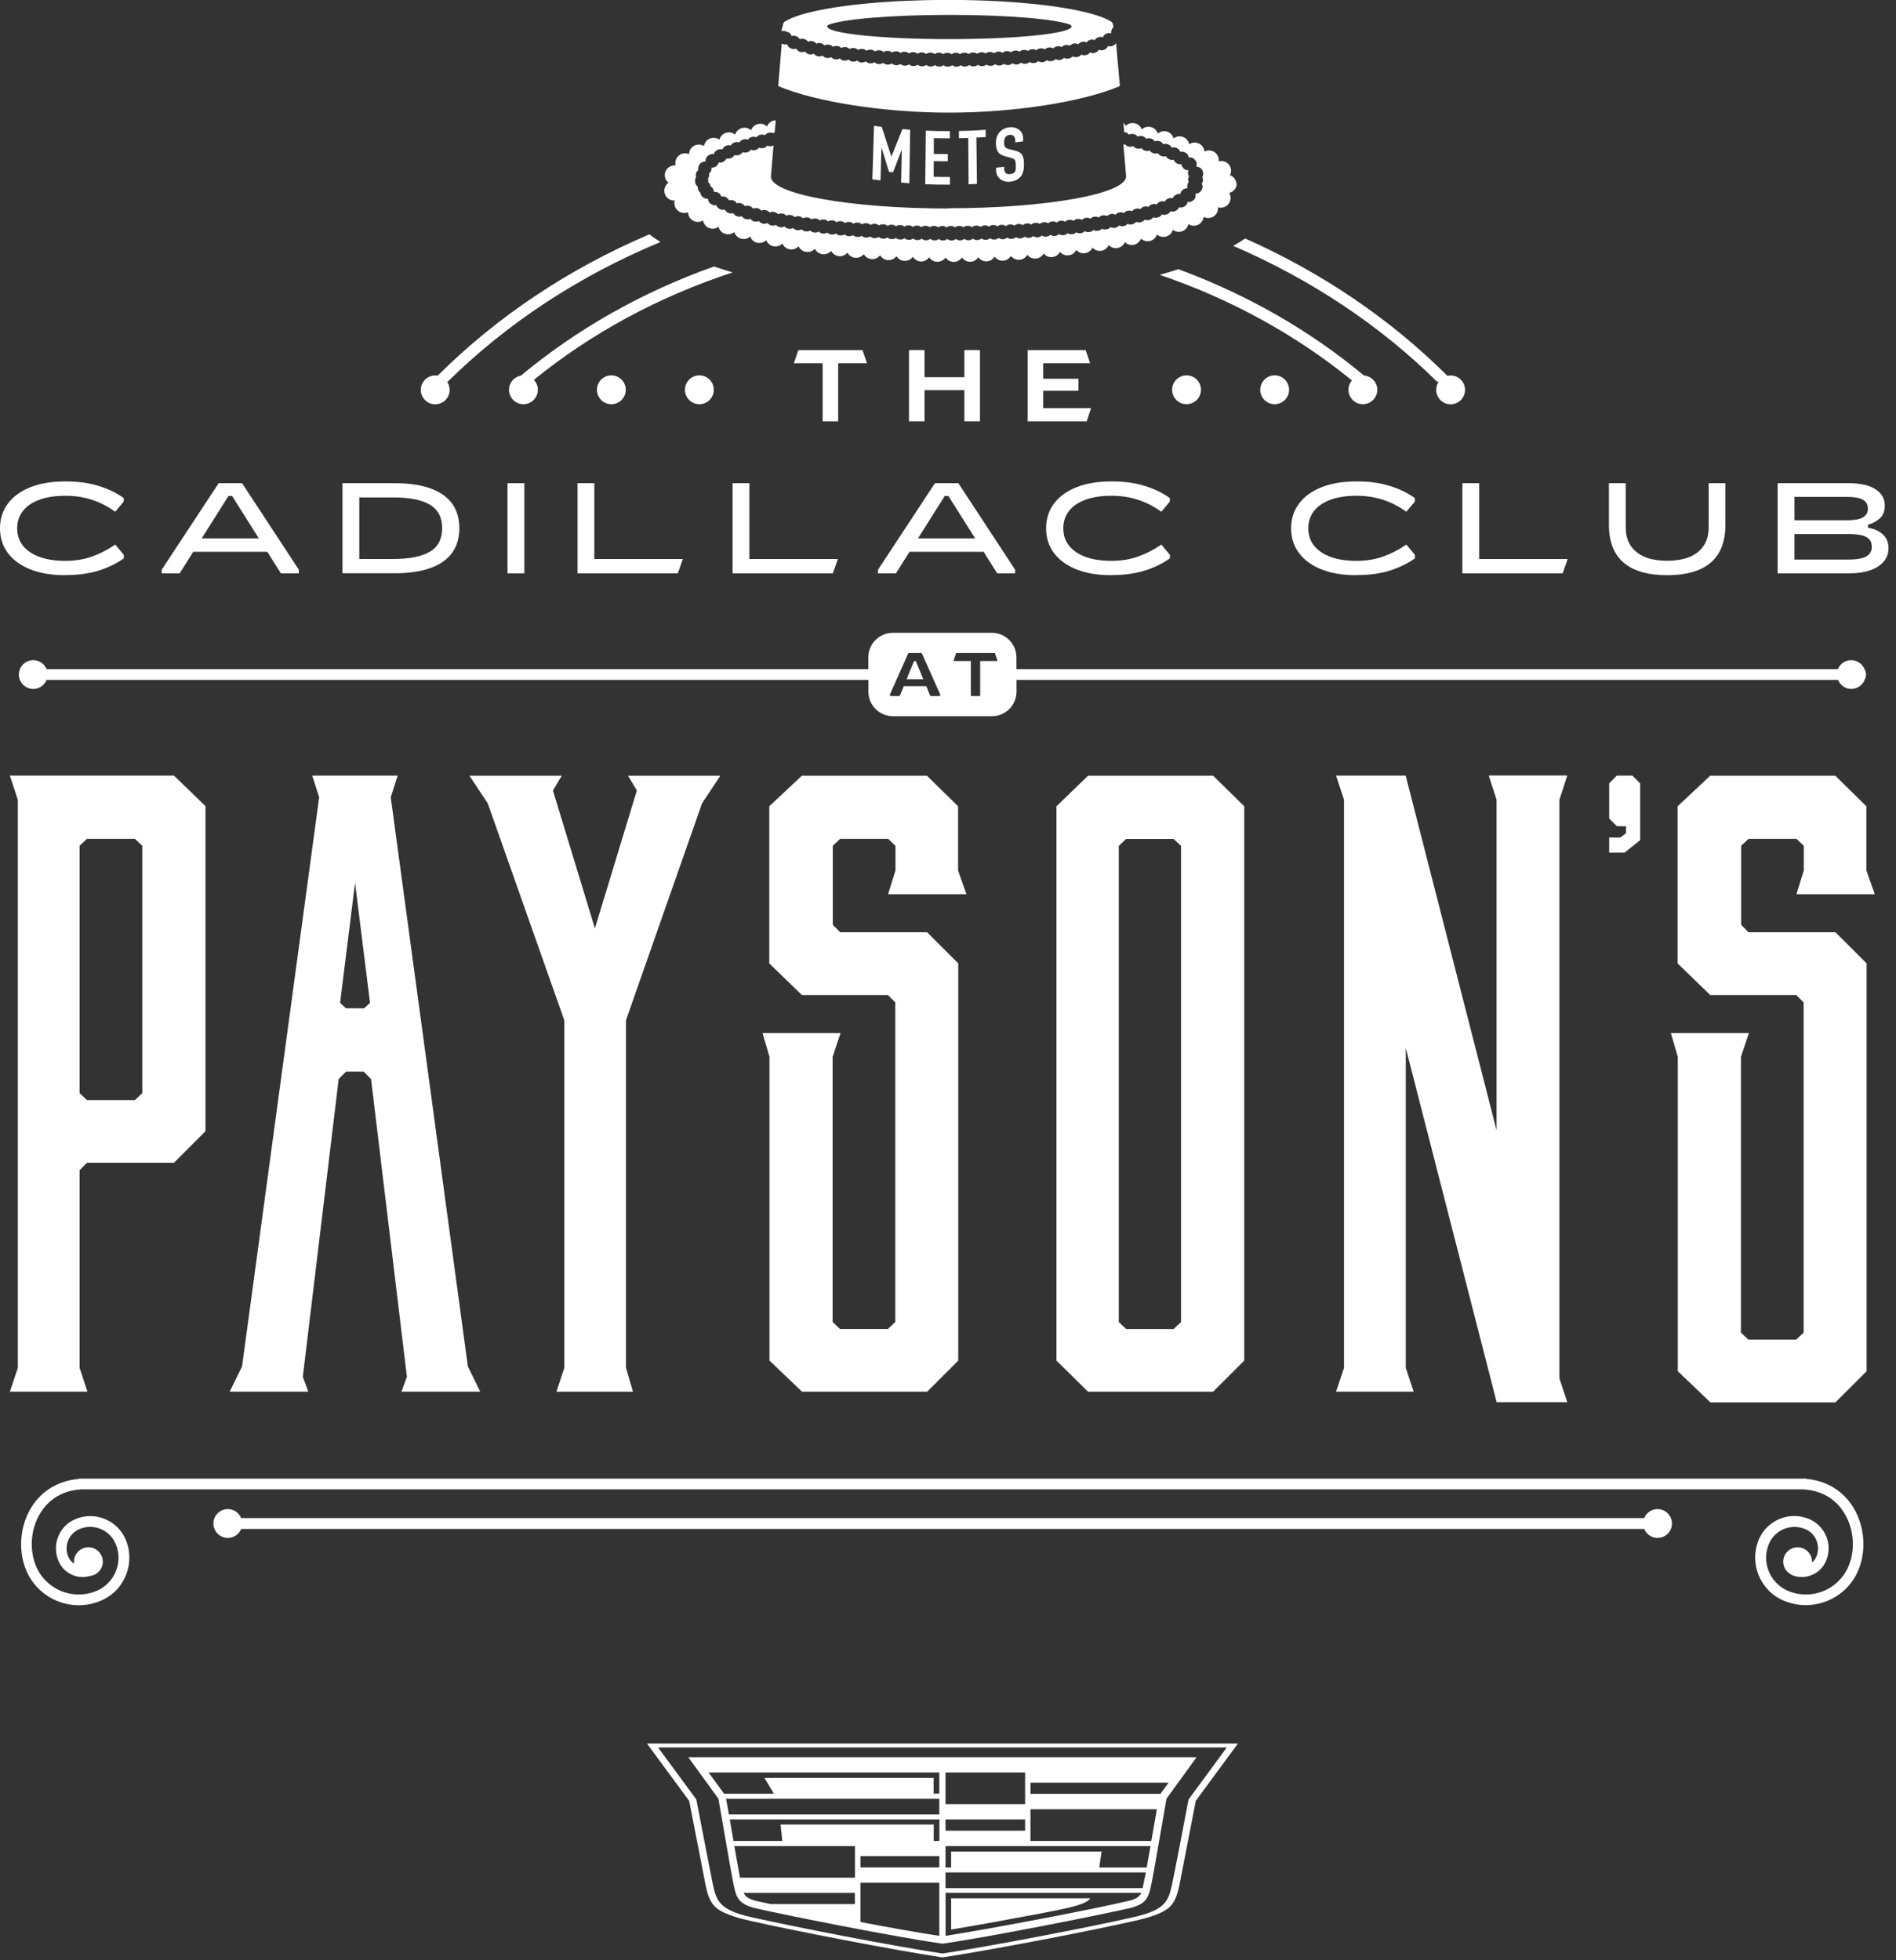
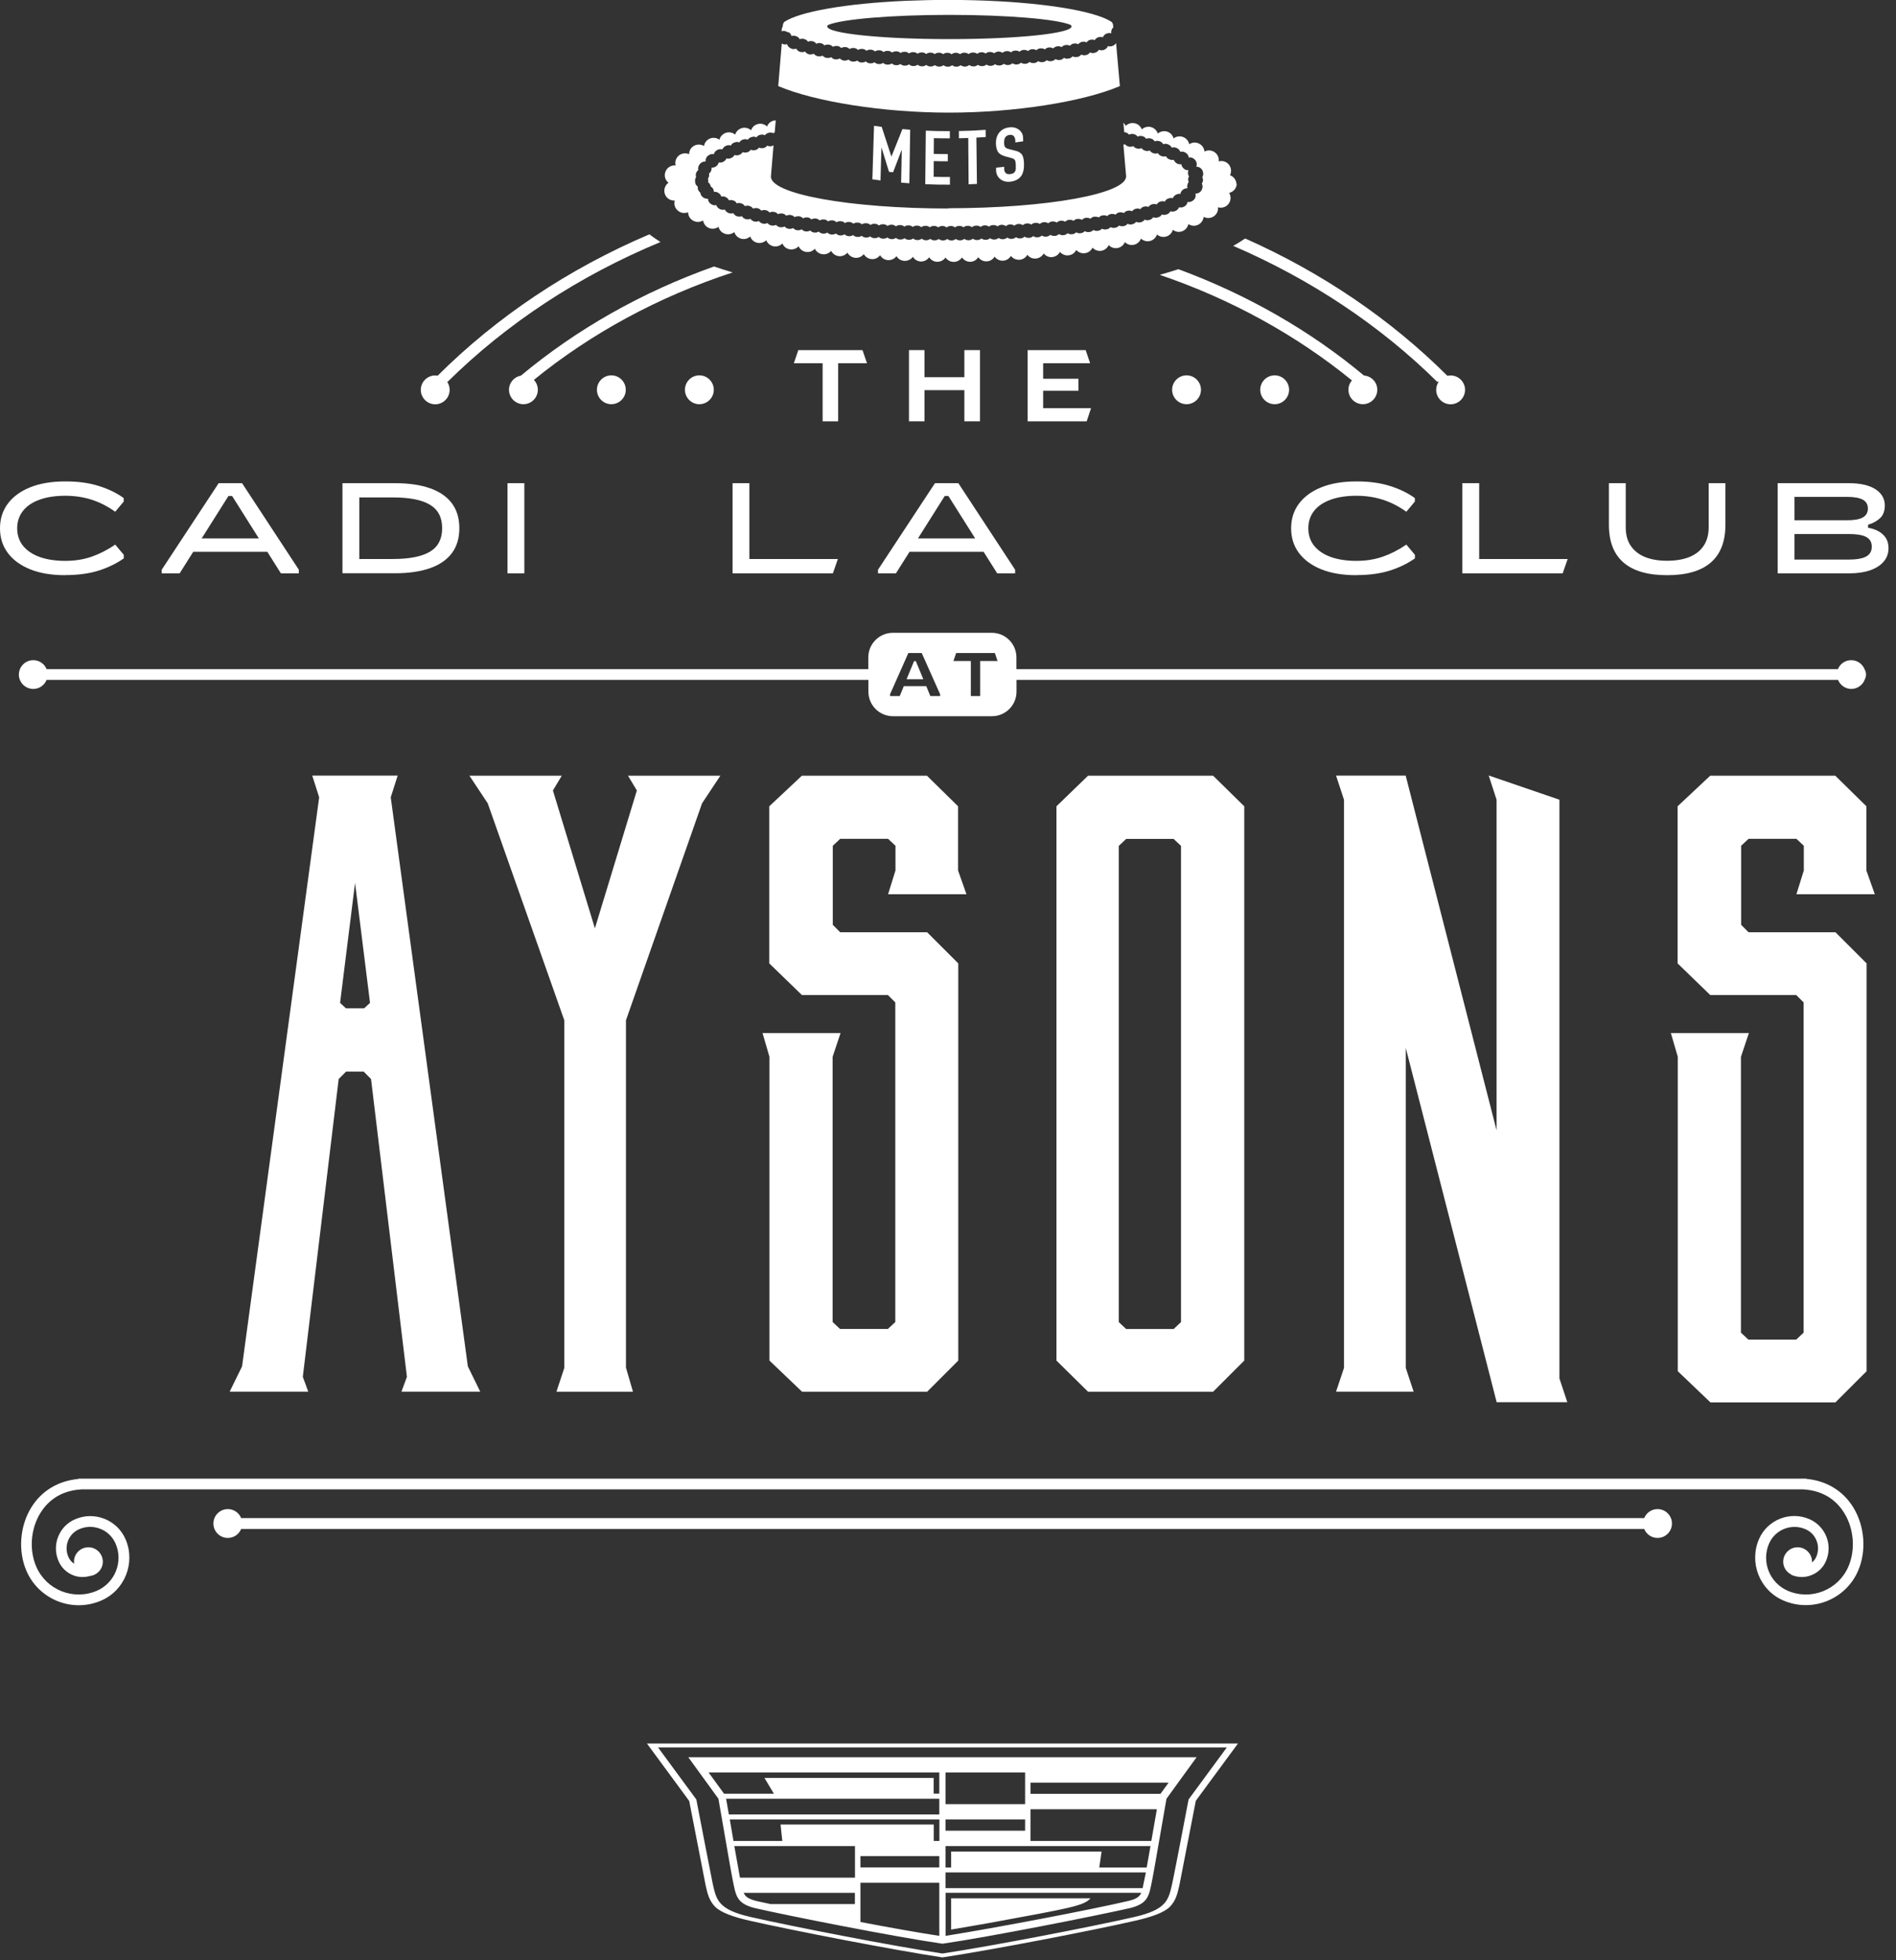
<svg xmlns="http://www.w3.org/2000/svg" width="148" height="153" viewBox="0 0 148 153" fill="none">
  <rect x="0" y="0" width="148" height="153" fill="#333333" stroke="none" />
  <g clip-path="url(#clip0_58_290)">
    <path d="M141.006 115.428V115.406H6.128V115.428C4.554 115.572 3.255 116.344 2.447 117.644C1.544 119.101 1.393 121.05 2.064 122.602C3.038 124.854 5.658 125.893 7.903 124.919C9.743 124.125 10.595 121.974 9.801 120.134C9.144 118.618 7.376 117.918 5.861 118.575C5.254 118.834 4.785 119.318 4.54 119.939C4.294 120.552 4.309 121.231 4.569 121.837C4.785 122.342 5.189 122.739 5.702 122.941C6.128 123.114 6.589 123.122 7.03 122.999C7.585 122.934 8.026 122.465 8.026 121.887C8.026 121.267 7.521 120.761 6.9 120.761C6.279 120.761 5.774 121.267 5.774 121.887C5.774 121.938 5.781 121.996 5.788 122.046C5.586 121.916 5.427 121.729 5.334 121.505C5.16 121.101 5.153 120.653 5.312 120.249C5.471 119.845 5.781 119.52 6.185 119.347C6.712 119.116 7.297 119.109 7.838 119.325C8.372 119.534 8.791 119.946 9.022 120.473C9.635 121.887 8.978 123.54 7.564 124.154C5.738 124.94 3.616 124.096 2.829 122.27C2.266 120.964 2.389 119.318 3.154 118.084C3.638 117.297 4.583 116.344 6.344 116.243H140.768C142.529 116.344 143.474 117.297 143.958 118.084C144.723 119.318 144.846 120.964 144.283 122.27C143.496 124.096 141.367 124.94 139.548 124.154C138.134 123.54 137.477 121.887 138.09 120.473C138.559 119.383 139.837 118.878 140.927 119.347C141.331 119.52 141.641 119.838 141.8 120.249C141.959 120.653 141.952 121.101 141.778 121.505C141.706 121.678 141.591 121.822 141.446 121.945C141.446 121.923 141.446 121.909 141.446 121.887C141.446 121.267 140.941 120.761 140.32 120.761C139.7 120.761 139.195 121.267 139.195 121.887C139.195 122.328 139.454 122.71 139.83 122.891V122.912C140.328 123.129 140.891 123.143 141.403 122.934C141.916 122.732 142.32 122.342 142.536 121.83C142.796 121.223 142.81 120.545 142.565 119.931C142.32 119.318 141.851 118.834 141.244 118.567C139.729 117.911 137.96 118.611 137.304 120.126C136.51 121.967 137.361 124.118 139.202 124.911C141.454 125.886 144.074 124.839 145.041 122.595C145.712 121.043 145.56 119.094 144.658 117.636C143.857 116.337 142.551 115.558 140.984 115.421L141.006 115.428Z" fill="white" />
    <path d="M129.386 117.781C128.917 117.781 128.513 118.069 128.347 118.481H18.823C18.657 118.069 18.253 117.781 17.784 117.781C17.163 117.781 16.658 118.286 16.658 118.907C16.658 119.527 17.163 120.032 17.784 120.032C18.253 120.032 18.657 119.744 18.823 119.332H128.347C128.513 119.744 128.917 120.032 129.386 120.032C130.007 120.032 130.512 119.527 130.512 118.907C130.512 118.286 130.007 117.781 129.386 117.781Z" fill="white" />
    <path d="M71.351 51.597L70.767 53.012H72.073L71.488 51.597H71.351ZM145.56 52.261C145.402 51.835 144.99 51.525 144.507 51.525C144.023 51.525 143.633 51.814 143.467 52.225H79.341V51.309C79.341 50.248 78.482 49.389 77.421 49.389H69.698C68.638 49.389 67.779 50.248 67.779 51.309V52.225H3.638C3.472 51.814 3.067 51.525 2.598 51.525C1.978 51.525 1.48 52.023 1.472 52.644C1.472 53.264 1.978 53.77 2.598 53.77C3.075 53.77 3.472 53.474 3.638 53.062H67.786V53.979C67.786 55.04 68.645 55.899 69.706 55.899H77.428C78.489 55.899 79.348 55.04 79.348 53.979V53.062H143.475C143.641 53.474 144.045 53.77 144.514 53.77C144.983 53.77 145.416 53.459 145.568 53.019C145.625 52.904 145.661 52.781 145.661 52.644C145.661 52.507 145.618 52.377 145.56 52.261ZM73.379 54.325H72.621L72.304 53.553H70.55L70.233 54.325H69.475V54.188L70.904 50.969H71.95L73.386 54.188V54.325H73.379ZM76.512 51.59V54.325H75.783V51.59H74.426L74.635 50.969H77.659L77.868 51.59H76.512Z" fill="white" />
-     <path d="M6.828 108.615H0.772L1.393 106.76V62.423L0.772 60.532H13.576L16.044 62.921V88.283L13.576 90.752H6.792L6.214 91.329V106.76L6.828 108.615ZM6.792 85.858H10.53L11.107 85.317V66.01L10.53 65.469H6.792L6.214 66.01V85.317L6.792 85.858Z" fill="white" />
    <path d="M37.473 108.615H31.338L31.764 107.46L28.963 84.213L28.386 83.635H27.015L26.437 84.213L23.637 107.46L24.063 108.615H17.928L18.895 106.644L24.914 62.228L24.373 60.532H31.042L30.501 62.228L36.52 106.644L37.487 108.615H37.473ZM27.015 78.698H28.422L28.884 78.273L27.715 68.904L26.546 78.273L27.008 78.698H27.015Z" fill="white" />
    <path d="M48.869 106.767L49.41 108.622H43.434L44.048 106.767V79.63L38.072 62.698L36.643 60.54H43.853L43.16 61.694L46.437 72.456L49.713 61.694L49.02 60.54H56.231L54.801 62.698L48.862 79.63V106.767H48.869Z" fill="white" />
    <path d="M75.458 69.792H69.323L69.9 67.937V66.01L69.323 65.469H65.584L65.007 66.01V72.181L65.584 72.759H72.369L74.801 75.191V106.19L72.369 108.622H62.611L60.063 106.19V82.481L59.522 80.626H65.613L64.993 82.481V103.18L65.57 103.721H69.308L69.886 103.18V78.237L69.308 77.659H62.596L60.049 75.191V62.929L62.596 60.54H72.354L74.787 62.929V67.945L75.443 69.799L75.458 69.792Z" fill="white" />
    <path d="M97.125 62.929V106.19L94.692 108.622H84.934L82.466 106.19V62.929L84.934 60.54H94.692L97.125 62.929ZM91.611 65.476H87.908L87.331 66.018V103.187L87.908 103.728H91.611L92.188 103.187V66.018L91.611 65.476Z" fill="white" />
-     <path d="M110.347 108.615H104.291L104.912 106.76V62.423L104.291 60.532H109.726L116.821 88.218V62.416L116.207 60.525H122.342L121.728 62.416V107.583L122.342 109.437H116.828L109.733 81.788V106.76L110.347 108.615Z" fill="white" />
+     <path d="M110.347 108.615H104.291L104.912 106.76V62.423L104.291 60.532H109.726L116.821 88.218V62.416L116.207 60.525L121.728 62.416V107.583L122.342 109.437H116.828L109.733 81.788V106.76L110.347 108.615Z" fill="white" />
    <path d="M146.362 69.792H140.227L140.804 67.937V66.01L140.227 65.469H136.488L135.911 66.01V72.181L136.488 72.759H143.272L145.705 75.191V107.02L143.272 109.452H133.515L130.967 107.02V82.481L130.426 80.626H136.517L135.896 82.481V104.01L136.474 104.551H140.212L140.79 104.01V78.237L140.212 77.659H133.5L130.952 75.191V62.929L133.5 60.54H143.258L145.69 62.929V67.945L146.347 69.799L146.362 69.792Z" fill="white" />
-     <path d="M127.423 60.532H126.21L125.611 61.139V63.881L126.21 64.48L126.925 64.487V65.036L126.47 65.368H125.611V66.544H126.817L128.029 65.57V61.139L127.423 60.532Z" fill="white" />
    <path d="M68.096 13.995C68.147 12.327 68.175 11.49 68.226 9.823C68.464 9.859 68.587 9.873 68.825 9.902C69.121 10.826 69.272 11.288 69.576 12.205C69.576 12.205 69.583 12.205 69.59 12.205C69.936 11.353 70.103 10.927 70.442 10.075C70.687 10.097 70.81 10.104 71.048 10.126C71.019 11.8 71.005 12.63 70.983 14.305C70.723 14.283 70.6 14.276 70.341 14.254C70.362 13.237 70.37 12.732 70.391 11.714C70.391 11.714 70.384 11.714 70.377 11.714C70.11 12.407 69.98 12.753 69.713 13.446C69.583 13.432 69.518 13.424 69.395 13.41C69.164 12.666 69.049 12.291 68.818 11.541C68.818 11.541 68.811 11.541 68.803 11.541C68.775 12.558 68.76 13.063 68.731 14.081C68.479 14.052 68.349 14.031 68.089 13.995H68.096Z" fill="white" />
    <path d="M72.224 14.377C72.239 12.703 72.246 11.873 72.268 10.198C73.018 10.227 73.394 10.242 74.144 10.234C74.144 10.458 74.144 10.573 74.144 10.797C73.646 10.797 73.394 10.797 72.896 10.783C72.896 11.274 72.896 11.519 72.888 12.01C73.329 12.024 73.545 12.024 73.985 12.024C73.985 12.248 73.985 12.364 73.985 12.587C73.545 12.587 73.329 12.587 72.888 12.573C72.888 13.063 72.888 13.309 72.881 13.8C73.386 13.814 73.646 13.814 74.151 13.814C74.151 14.052 74.151 14.175 74.151 14.413C73.386 14.413 73.004 14.413 72.232 14.377H72.224Z" fill="white" />
    <path d="M75.609 14.384C75.595 12.941 75.595 12.212 75.581 10.768C75.292 10.783 75.14 10.783 74.852 10.79C74.852 10.566 74.852 10.451 74.852 10.227C75.689 10.213 76.1 10.191 76.937 10.133C76.937 10.357 76.937 10.473 76.945 10.696C76.656 10.718 76.504 10.725 76.216 10.74C76.23 12.183 76.237 12.912 76.259 14.355C75.999 14.37 75.876 14.377 75.617 14.384H75.609Z" fill="white" />
    <path d="M79.882 11.028C79.629 11.064 79.507 11.079 79.254 11.115C79.254 11.064 79.254 11.035 79.254 10.978C79.254 10.841 79.211 10.725 79.146 10.638C79.074 10.545 78.958 10.508 78.799 10.53C78.713 10.537 78.641 10.566 78.59 10.602C78.54 10.638 78.496 10.682 78.46 10.732C78.431 10.783 78.41 10.848 78.395 10.913C78.388 10.978 78.381 11.05 78.381 11.115C78.381 11.194 78.381 11.266 78.395 11.317C78.403 11.367 78.417 11.418 78.446 11.461C78.475 11.505 78.511 11.533 78.554 11.562C78.605 11.591 78.67 11.613 78.749 11.634C78.944 11.685 79.045 11.707 79.24 11.757C79.384 11.793 79.5 11.836 79.586 11.894C79.673 11.952 79.752 12.024 79.796 12.104C79.846 12.19 79.875 12.291 79.897 12.407C79.918 12.522 79.933 12.659 79.933 12.811C79.933 12.984 79.925 13.15 79.889 13.309C79.853 13.468 79.803 13.605 79.723 13.72C79.637 13.843 79.528 13.944 79.384 14.023C79.247 14.103 79.074 14.153 78.864 14.182C78.713 14.197 78.561 14.189 78.431 14.153C78.294 14.117 78.179 14.059 78.085 13.98C77.984 13.901 77.904 13.8 77.847 13.691C77.789 13.576 77.76 13.453 77.753 13.309C77.753 13.222 77.753 13.172 77.753 13.085C78.006 13.063 78.135 13.049 78.388 13.02C78.388 13.092 78.388 13.136 78.388 13.208C78.388 13.316 78.424 13.41 78.496 13.496C78.569 13.576 78.684 13.612 78.85 13.59C78.958 13.576 79.045 13.554 79.103 13.518C79.16 13.482 79.211 13.432 79.24 13.374C79.269 13.316 79.29 13.244 79.29 13.172C79.29 13.092 79.29 13.006 79.29 12.912C79.29 12.804 79.283 12.71 79.269 12.645C79.261 12.573 79.24 12.515 79.211 12.479C79.182 12.443 79.139 12.407 79.095 12.385C79.045 12.363 78.98 12.342 78.9 12.32C78.72 12.27 78.626 12.248 78.446 12.197C78.172 12.118 77.984 11.995 77.89 11.836C77.796 11.671 77.746 11.454 77.739 11.194C77.739 11.035 77.753 10.884 77.796 10.739C77.84 10.595 77.904 10.465 77.991 10.357C78.078 10.249 78.186 10.155 78.316 10.083C78.446 10.011 78.605 9.96 78.792 9.938C78.951 9.917 79.088 9.931 79.218 9.967C79.348 10.003 79.463 10.061 79.557 10.14C79.752 10.299 79.853 10.501 79.86 10.747C79.86 10.862 79.86 10.92 79.868 11.043L79.882 11.028Z" fill="white" />
    <path d="M96.518 14.392C96.518 14.059 96.302 13.778 96.013 13.677C96.143 13.417 96.121 13.092 95.926 12.847C95.731 12.609 95.421 12.515 95.132 12.594C95.168 12.32 95.046 12.031 94.793 11.865C94.555 11.714 94.259 11.699 94.021 11.829C93.992 11.562 93.841 11.324 93.581 11.201C93.328 11.079 93.047 11.108 92.83 11.259C92.78 11.007 92.599 10.783 92.339 10.689C92.087 10.595 91.812 10.646 91.61 10.805C91.545 10.559 91.358 10.35 91.098 10.27C90.831 10.191 90.571 10.263 90.376 10.422C90.297 10.184 90.102 9.982 89.842 9.917C89.575 9.852 89.315 9.924 89.128 10.097C89.041 9.866 88.839 9.671 88.572 9.621C88.305 9.563 88.045 9.65 87.872 9.823C87.836 9.729 87.763 9.65 87.691 9.577L87.756 10.321C87.756 10.321 87.792 10.321 87.807 10.321H87.836C87.958 10.35 88.059 10.422 88.132 10.508C88.204 10.473 88.283 10.451 88.362 10.451C88.399 10.451 88.442 10.451 88.478 10.465H88.507C88.63 10.501 88.731 10.566 88.803 10.66C88.868 10.624 88.947 10.61 89.026 10.61C89.07 10.61 89.113 10.61 89.149 10.624H89.178C89.301 10.66 89.402 10.732 89.467 10.833C89.532 10.805 89.604 10.79 89.676 10.79C89.719 10.79 89.77 10.79 89.82 10.812H89.849C89.972 10.855 90.073 10.934 90.138 11.035C90.203 11.007 90.268 10.992 90.333 10.992C90.383 10.992 90.441 10.999 90.492 11.021H90.52C90.643 11.072 90.744 11.151 90.802 11.259C90.86 11.238 90.918 11.223 90.982 11.223C91.047 11.223 91.105 11.238 91.163 11.259L91.192 11.274C91.314 11.324 91.415 11.411 91.466 11.526C91.516 11.512 91.574 11.497 91.625 11.497C91.697 11.497 91.769 11.512 91.841 11.548L91.87 11.562C92 11.62 92.087 11.728 92.137 11.851C92.18 11.836 92.224 11.836 92.267 11.836C92.354 11.836 92.448 11.858 92.527 11.909L92.556 11.923C92.693 12.01 92.78 12.147 92.794 12.291C92.823 12.291 92.852 12.284 92.881 12.284C93.003 12.284 93.126 12.327 93.227 12.421L93.256 12.45C93.415 12.602 93.458 12.825 93.379 13.013C93.386 13.013 93.4 13.013 93.407 13.013C93.61 13.013 93.805 13.143 93.877 13.345L93.898 13.403C93.949 13.554 93.92 13.706 93.848 13.829C93.884 13.893 93.906 13.966 93.906 14.052C93.906 14.161 93.862 14.247 93.812 14.326C93.884 14.464 93.898 14.622 93.826 14.767L93.805 14.817C93.718 14.998 93.537 15.106 93.35 15.106C93.335 15.106 93.328 15.106 93.314 15.106C93.364 15.294 93.314 15.496 93.155 15.626L93.126 15.647C93.032 15.727 92.917 15.77 92.794 15.77C92.765 15.77 92.729 15.77 92.7 15.763C92.678 15.907 92.592 16.037 92.455 16.116L92.426 16.131C92.347 16.174 92.26 16.196 92.173 16.196C92.13 16.196 92.079 16.196 92.036 16.174C91.993 16.297 91.899 16.398 91.769 16.456L91.74 16.47C91.675 16.499 91.603 16.513 91.531 16.513C91.473 16.513 91.423 16.506 91.365 16.485C91.307 16.593 91.213 16.687 91.091 16.73H91.062C91.004 16.759 90.946 16.773 90.881 16.773C90.816 16.773 90.759 16.759 90.694 16.737C90.636 16.838 90.535 16.925 90.412 16.961H90.383C90.333 16.99 90.282 16.997 90.225 16.997C90.153 16.997 90.088 16.983 90.022 16.954C89.958 17.055 89.856 17.127 89.734 17.163H89.705C89.662 17.185 89.611 17.192 89.568 17.192C89.496 17.192 89.424 17.177 89.351 17.141C89.286 17.235 89.185 17.307 89.063 17.343H89.034C88.99 17.358 88.947 17.365 88.911 17.365C88.832 17.365 88.76 17.343 88.687 17.314C88.615 17.408 88.514 17.473 88.391 17.502H88.362C88.326 17.517 88.29 17.524 88.247 17.524C88.168 17.524 88.088 17.502 88.016 17.466C87.944 17.56 87.843 17.625 87.72 17.646H87.691C87.691 17.646 87.626 17.661 87.59 17.661C87.504 17.661 87.424 17.639 87.352 17.603C87.28 17.69 87.172 17.755 87.056 17.776H87.027C87.027 17.776 86.962 17.791 86.933 17.791C86.847 17.791 86.76 17.769 86.688 17.726C86.616 17.812 86.508 17.878 86.385 17.899H86.356C86.356 17.899 86.298 17.914 86.269 17.914C86.176 17.914 86.089 17.892 86.017 17.849C85.945 17.935 85.837 17.993 85.714 18.015H85.685C85.685 18.015 85.634 18.022 85.606 18.022C85.512 18.022 85.425 17.993 85.346 17.95C85.266 18.036 85.165 18.094 85.043 18.108H85.014C85.014 18.108 84.963 18.116 84.942 18.116C84.848 18.116 84.754 18.087 84.674 18.044C84.595 18.123 84.494 18.181 84.371 18.202H84.343C84.343 18.202 84.299 18.209 84.278 18.209C84.176 18.209 84.09 18.181 84.01 18.13C83.931 18.209 83.823 18.267 83.7 18.282H83.671C83.671 18.282 83.628 18.282 83.614 18.282C83.512 18.282 83.419 18.253 83.339 18.202C83.26 18.282 83.152 18.339 83.029 18.354H83C83 18.354 82.964 18.354 82.942 18.354C82.841 18.354 82.747 18.325 82.661 18.267C82.581 18.347 82.473 18.404 82.35 18.412H82.322C82.322 18.412 82.285 18.412 82.271 18.412C82.17 18.412 82.069 18.383 81.99 18.325C81.91 18.404 81.802 18.455 81.679 18.469H81.65C81.65 18.469 81.621 18.469 81.607 18.469C81.499 18.469 81.405 18.44 81.318 18.383C81.239 18.462 81.131 18.513 81.008 18.52H80.979C80.979 18.52 80.95 18.52 80.936 18.52C80.828 18.52 80.727 18.484 80.647 18.426C80.568 18.505 80.46 18.556 80.337 18.563H80.308C80.308 18.563 80.286 18.563 80.272 18.563C80.164 18.563 80.062 18.527 79.976 18.469C79.889 18.549 79.781 18.599 79.658 18.607H79.629C79.629 18.607 79.608 18.607 79.601 18.607C79.492 18.607 79.391 18.57 79.305 18.513C79.218 18.592 79.11 18.635 78.987 18.642H78.958C78.958 18.642 78.937 18.642 78.929 18.642C78.821 18.642 78.713 18.607 78.626 18.541C78.54 18.614 78.431 18.664 78.309 18.671H78.28C78.28 18.671 78.265 18.671 78.258 18.671C78.143 18.671 78.042 18.635 77.955 18.57C77.868 18.642 77.76 18.693 77.638 18.693H77.609C77.609 18.693 77.594 18.693 77.587 18.693C77.472 18.693 77.363 18.657 77.284 18.592C77.197 18.664 77.089 18.715 76.966 18.715H76.937C76.937 18.715 76.93 18.715 76.923 18.715C76.808 18.715 76.699 18.679 76.613 18.614C76.526 18.686 76.418 18.729 76.295 18.736H76.266C76.266 18.736 76.259 18.736 76.252 18.736C76.136 18.736 76.028 18.693 75.941 18.628C75.855 18.7 75.746 18.744 75.624 18.751H75.595C75.595 18.751 75.595 18.751 75.588 18.751C75.472 18.751 75.357 18.707 75.27 18.642C75.184 18.715 75.075 18.758 74.953 18.758H74.924C74.801 18.758 74.693 18.715 74.606 18.65C74.52 18.722 74.404 18.765 74.289 18.765H74.26C74.137 18.765 74.029 18.722 73.942 18.65C73.856 18.722 73.747 18.765 73.625 18.765H73.596C73.473 18.765 73.365 18.722 73.278 18.65C73.192 18.722 73.083 18.758 72.961 18.758H72.932C72.809 18.758 72.701 18.715 72.614 18.642C72.528 18.707 72.419 18.751 72.304 18.751C72.304 18.751 72.304 18.751 72.297 18.751H72.268C72.145 18.751 72.037 18.7 71.95 18.628C71.864 18.693 71.755 18.736 71.64 18.736C71.64 18.736 71.633 18.736 71.625 18.736H71.597C71.474 18.736 71.366 18.686 71.279 18.614C71.192 18.679 71.084 18.715 70.969 18.715H70.954H70.925C70.803 18.715 70.694 18.664 70.608 18.592C70.521 18.657 70.42 18.693 70.305 18.693C70.305 18.693 70.29 18.693 70.283 18.693H70.254C70.131 18.693 70.023 18.642 69.936 18.563C69.85 18.628 69.749 18.664 69.633 18.664C69.626 18.664 69.619 18.664 69.612 18.664H69.583C69.46 18.657 69.352 18.606 69.265 18.534C69.179 18.592 69.078 18.628 68.969 18.628C68.962 18.628 68.948 18.628 68.941 18.628H68.912C68.789 18.621 68.681 18.57 68.594 18.491C68.507 18.549 68.406 18.585 68.298 18.585C68.284 18.585 68.276 18.585 68.262 18.585H68.233C68.111 18.578 68.002 18.527 67.923 18.448C67.844 18.505 67.742 18.541 67.634 18.541C67.62 18.541 67.612 18.541 67.598 18.541H67.569C67.447 18.527 67.338 18.477 67.259 18.404C67.18 18.462 67.078 18.491 66.97 18.491C66.956 18.491 66.941 18.491 66.927 18.491H66.898C66.775 18.477 66.667 18.426 66.588 18.347C66.508 18.404 66.407 18.433 66.306 18.433C66.292 18.433 66.277 18.433 66.263 18.433H66.234C66.111 18.419 66.003 18.368 65.924 18.289C65.844 18.339 65.743 18.375 65.642 18.375C65.628 18.375 65.606 18.375 65.592 18.375H65.563C65.44 18.361 65.332 18.303 65.252 18.224C65.173 18.274 65.079 18.303 64.978 18.303C64.957 18.303 64.942 18.303 64.92 18.303H64.892C64.769 18.289 64.661 18.231 64.581 18.152C64.502 18.202 64.408 18.231 64.307 18.231C64.285 18.231 64.264 18.231 64.242 18.231H64.213C64.09 18.209 63.982 18.159 63.91 18.072C63.831 18.123 63.737 18.152 63.643 18.152C63.621 18.152 63.6 18.152 63.578 18.152H63.549C63.426 18.13 63.318 18.072 63.246 17.993C63.167 18.036 63.08 18.065 62.986 18.065C62.965 18.065 62.936 18.065 62.914 18.065H62.885C62.762 18.044 62.661 17.986 62.582 17.899C62.503 17.942 62.416 17.971 62.322 17.971C62.293 17.971 62.272 17.971 62.243 17.971H62.214C62.091 17.95 61.99 17.885 61.911 17.798C61.839 17.841 61.752 17.863 61.658 17.863C61.629 17.863 61.6 17.863 61.572 17.856H61.543C61.42 17.827 61.319 17.769 61.24 17.675C61.167 17.719 61.081 17.74 60.994 17.74C60.965 17.74 60.929 17.74 60.9 17.733H60.871C60.749 17.704 60.648 17.639 60.576 17.553C60.503 17.589 60.424 17.61 60.337 17.61C60.301 17.61 60.265 17.61 60.229 17.596H60.2C60.078 17.567 59.977 17.495 59.904 17.408C59.832 17.445 59.753 17.466 59.673 17.466C59.637 17.466 59.594 17.466 59.558 17.452H59.529C59.406 17.416 59.305 17.343 59.24 17.25C59.175 17.278 59.096 17.3 59.024 17.3C58.98 17.3 58.937 17.3 58.894 17.286H58.865C58.742 17.242 58.641 17.17 58.576 17.076C58.511 17.105 58.439 17.12 58.367 17.12C58.316 17.12 58.273 17.12 58.223 17.098H58.194C58.071 17.055 57.97 16.975 57.912 16.874C57.855 16.896 57.782 16.91 57.718 16.91C57.66 16.91 57.609 16.903 57.551 16.881H57.523C57.4 16.831 57.299 16.744 57.241 16.636C57.183 16.658 57.126 16.665 57.068 16.665C57.01 16.665 56.938 16.651 56.88 16.629L56.851 16.614C56.729 16.564 56.635 16.47 56.577 16.355C56.527 16.369 56.476 16.376 56.426 16.376C56.353 16.376 56.274 16.362 56.202 16.326L56.173 16.311C56.043 16.246 55.956 16.138 55.913 16.008C55.877 16.015 55.834 16.023 55.798 16.023C55.704 16.023 55.603 15.994 55.516 15.936L55.487 15.914C55.343 15.82 55.264 15.669 55.264 15.51C55.242 15.51 55.213 15.51 55.191 15.51C55.054 15.51 54.917 15.452 54.816 15.344L54.787 15.315C54.715 15.236 54.679 15.135 54.664 15.034C54.542 14.94 54.462 14.803 54.462 14.637C54.462 14.615 54.47 14.594 54.477 14.572C54.361 14.492 54.275 14.377 54.26 14.226V14.161C54.239 14.031 54.275 13.908 54.34 13.807C54.325 13.764 54.311 13.713 54.311 13.662C54.311 13.504 54.39 13.367 54.506 13.273C54.477 13.143 54.498 12.998 54.578 12.876L54.607 12.832C54.708 12.688 54.859 12.609 55.025 12.609C55.04 12.609 55.062 12.609 55.076 12.609C55.054 12.436 55.126 12.262 55.278 12.147L55.307 12.125C55.401 12.053 55.502 12.024 55.61 12.024C55.646 12.024 55.682 12.024 55.718 12.039C55.754 11.902 55.841 11.786 55.971 11.714L56 11.699C56.079 11.656 56.158 11.642 56.238 11.642C56.288 11.642 56.332 11.642 56.382 11.663C56.433 11.548 56.527 11.447 56.649 11.389L56.678 11.375C56.743 11.346 56.808 11.331 56.88 11.331C56.938 11.331 56.996 11.338 57.046 11.36C57.104 11.252 57.198 11.165 57.321 11.122H57.349C57.407 11.093 57.465 11.079 57.523 11.079C57.588 11.079 57.653 11.093 57.71 11.115C57.775 11.014 57.869 10.934 57.992 10.891H58.021C58.071 10.869 58.122 10.862 58.172 10.862C58.244 10.862 58.309 10.877 58.374 10.905C58.439 10.804 58.54 10.732 58.663 10.696H58.692C58.735 10.675 58.778 10.667 58.829 10.667C58.901 10.667 58.98 10.682 59.045 10.718C59.11 10.624 59.212 10.552 59.334 10.523H59.363C59.406 10.508 59.442 10.501 59.486 10.501C59.565 10.501 59.645 10.523 59.709 10.552C59.782 10.458 59.883 10.393 60.005 10.364H60.034C60.07 10.35 60.106 10.342 60.142 10.342C60.229 10.342 60.309 10.364 60.381 10.4C60.41 10.371 60.438 10.342 60.474 10.321L60.554 9.397C60.518 9.397 60.474 9.397 60.438 9.404C60.171 9.455 59.962 9.635 59.876 9.873C59.695 9.7 59.435 9.614 59.168 9.679C58.908 9.736 58.706 9.931 58.627 10.169C58.439 9.996 58.172 9.924 57.912 9.996C57.653 10.068 57.458 10.263 57.386 10.508C57.191 10.342 56.924 10.285 56.664 10.364C56.404 10.451 56.216 10.667 56.158 10.905C55.956 10.754 55.675 10.711 55.422 10.812C55.163 10.913 54.996 11.144 54.953 11.396C54.73 11.259 54.441 11.245 54.195 11.367C53.943 11.497 53.791 11.757 53.791 12.031C53.539 11.923 53.236 11.952 53.005 12.125C52.759 12.32 52.665 12.63 52.737 12.912C52.427 12.883 52.11 13.042 51.972 13.338C51.806 13.662 51.907 14.052 52.182 14.262C51.893 14.464 51.778 14.846 51.915 15.185C52.045 15.496 52.355 15.676 52.672 15.647C52.593 15.936 52.672 16.254 52.925 16.448C53.149 16.636 53.452 16.672 53.712 16.564C53.712 16.831 53.856 17.091 54.116 17.228C54.369 17.365 54.657 17.343 54.881 17.206C54.924 17.466 55.09 17.697 55.343 17.798C55.603 17.899 55.877 17.856 56.086 17.704C56.144 17.95 56.332 18.166 56.592 18.246C56.851 18.332 57.118 18.274 57.321 18.116C57.393 18.354 57.588 18.556 57.847 18.628C58.107 18.7 58.374 18.628 58.562 18.455C58.641 18.693 58.843 18.888 59.11 18.946C59.37 19.003 59.637 18.924 59.81 18.751C59.904 18.982 60.114 19.169 60.373 19.22C60.641 19.27 60.9 19.184 61.074 19.003C61.167 19.234 61.377 19.415 61.644 19.458C61.911 19.501 62.171 19.408 62.337 19.22C62.445 19.451 62.654 19.624 62.921 19.66C63.188 19.703 63.441 19.602 63.607 19.415C63.715 19.639 63.932 19.805 64.199 19.841C64.466 19.877 64.718 19.768 64.877 19.581C64.993 19.797 65.216 19.963 65.476 19.992C65.743 20.021 65.989 19.913 66.147 19.718C66.263 19.934 66.487 20.093 66.761 20.122C67.028 20.144 67.273 20.028 67.425 19.833C67.548 20.05 67.771 20.201 68.038 20.223C68.305 20.245 68.544 20.122 68.702 19.92C68.825 20.137 69.056 20.288 69.316 20.302C69.583 20.317 69.828 20.194 69.98 19.992C70.11 20.209 70.334 20.353 70.608 20.36C70.875 20.367 71.113 20.245 71.257 20.043C71.387 20.259 71.618 20.396 71.885 20.411C72.152 20.411 72.39 20.281 72.528 20.079C72.665 20.288 72.896 20.432 73.163 20.432C73.43 20.432 73.668 20.302 73.805 20.1C73.942 20.302 74.18 20.44 74.447 20.44C74.714 20.44 74.953 20.302 75.09 20.093C75.227 20.295 75.465 20.432 75.732 20.432C75.999 20.432 76.23 20.288 76.36 20.072C76.504 20.274 76.743 20.411 77.01 20.396C77.277 20.396 77.508 20.245 77.638 20.028C77.782 20.23 78.027 20.36 78.294 20.346C78.561 20.339 78.785 20.18 78.915 19.971C79.059 20.173 79.305 20.288 79.579 20.274C79.846 20.259 80.07 20.108 80.192 19.884C80.344 20.086 80.589 20.201 80.856 20.18C81.124 20.158 81.347 19.999 81.47 19.783C81.629 19.978 81.874 20.093 82.141 20.064C82.408 20.035 82.625 19.877 82.74 19.66C82.899 19.848 83.152 19.963 83.419 19.927C83.686 19.898 83.902 19.732 84.01 19.509C84.177 19.696 84.429 19.797 84.689 19.761C84.956 19.725 85.172 19.559 85.281 19.328C85.447 19.516 85.699 19.61 85.966 19.574C86.233 19.53 86.443 19.357 86.544 19.126C86.71 19.306 86.97 19.408 87.237 19.357C87.504 19.306 87.713 19.126 87.807 18.895C87.987 19.076 88.247 19.162 88.507 19.104C88.774 19.047 88.976 18.859 89.063 18.621C89.243 18.794 89.51 18.873 89.77 18.808C90.037 18.744 90.232 18.541 90.311 18.303C90.506 18.469 90.773 18.534 91.033 18.462C91.293 18.383 91.48 18.181 91.553 17.935C91.748 18.094 92.029 18.145 92.282 18.051C92.534 17.957 92.715 17.733 92.765 17.488C92.982 17.632 93.263 17.668 93.516 17.546C93.768 17.43 93.927 17.185 93.956 16.925C94.194 17.055 94.483 17.047 94.728 16.896C94.981 16.737 95.104 16.456 95.075 16.181C95.356 16.261 95.666 16.181 95.869 15.95C96.092 15.691 96.114 15.337 95.948 15.056C96.287 14.976 96.54 14.68 96.54 14.312L96.518 14.392ZM61.579 2.519C61.579 2.519 61.593 2.526 61.593 2.533C61.694 2.605 61.759 2.707 61.788 2.815C61.839 2.8 61.896 2.786 61.954 2.786C62.019 2.786 62.084 2.8 62.149 2.829C62.149 2.829 62.156 2.829 62.163 2.829C62.163 2.829 62.163 2.829 62.171 2.829C62.286 2.88 62.373 2.959 62.423 3.06C62.481 3.039 62.546 3.024 62.618 3.024C62.669 3.024 62.719 3.031 62.77 3.046C62.777 3.046 62.784 3.046 62.798 3.053C62.914 3.089 63.008 3.161 63.073 3.255C63.138 3.226 63.21 3.205 63.289 3.205C63.333 3.205 63.376 3.205 63.412 3.219C63.412 3.219 63.419 3.219 63.426 3.219H63.441C63.556 3.255 63.657 3.32 63.722 3.414C63.794 3.378 63.874 3.356 63.953 3.356C63.989 3.356 64.025 3.356 64.062 3.371C64.062 3.371 64.062 3.371 64.069 3.371C64.184 3.392 64.285 3.457 64.358 3.544C64.43 3.5 64.516 3.479 64.603 3.479C64.632 3.479 64.661 3.479 64.689 3.486H64.704C64.704 3.486 64.711 3.486 64.718 3.486C64.834 3.508 64.942 3.565 65.014 3.652C65.086 3.609 65.18 3.587 65.267 3.587C65.296 3.587 65.317 3.587 65.346 3.587C65.346 3.587 65.346 3.587 65.353 3.587C65.361 3.587 65.353 3.587 65.361 3.587H65.368C65.491 3.609 65.592 3.666 65.664 3.746C65.743 3.703 65.83 3.674 65.924 3.674C65.945 3.674 65.967 3.674 65.989 3.674C65.989 3.674 65.996 3.674 66.003 3.674C66.003 3.674 66.003 3.674 66.01 3.674C66.01 3.674 66.01 3.674 66.017 3.674C66.14 3.688 66.241 3.746 66.313 3.825C66.393 3.775 66.487 3.746 66.58 3.746C66.602 3.746 66.624 3.746 66.645 3.746C66.645 3.746 66.653 3.746 66.66 3.746C66.66 3.746 66.667 3.746 66.674 3.746C66.797 3.76 66.898 3.818 66.977 3.897C67.057 3.847 67.151 3.818 67.252 3.818C67.266 3.818 67.288 3.818 67.302 3.818C67.302 3.818 67.317 3.818 67.324 3.818C67.324 3.818 67.324 3.818 67.331 3.818C67.454 3.832 67.555 3.883 67.634 3.962C67.714 3.912 67.815 3.876 67.916 3.876C67.93 3.876 67.945 3.876 67.966 3.876C67.973 3.876 67.988 3.876 67.995 3.876C68.118 3.89 68.219 3.941 68.305 4.013C68.385 3.955 68.486 3.926 68.594 3.926C68.609 3.926 68.623 3.926 68.637 3.926C68.637 3.926 68.652 3.926 68.659 3.926C68.782 3.933 68.883 3.984 68.969 4.063C69.049 4.006 69.15 3.97 69.258 3.97C69.272 3.97 69.28 3.97 69.294 3.97C69.301 3.97 69.316 3.97 69.323 3.97C69.446 3.977 69.547 4.027 69.633 4.099C69.72 4.042 69.821 4.006 69.929 4.006C69.936 4.006 69.951 4.006 69.958 4.006C69.965 4.006 69.98 4.006 69.987 4.006C70.11 4.006 70.218 4.063 70.297 4.136C70.384 4.071 70.485 4.042 70.593 4.042C70.6 4.042 70.608 4.042 70.615 4.042C70.615 4.042 70.622 4.042 70.629 4.042C70.629 4.042 70.637 4.042 70.644 4.042C70.766 4.042 70.875 4.092 70.954 4.172C71.041 4.107 71.142 4.071 71.257 4.071C71.257 4.071 71.272 4.071 71.279 4.071C71.279 4.071 71.286 4.071 71.293 4.071C71.293 4.071 71.301 4.071 71.308 4.071C71.43 4.071 71.539 4.121 71.625 4.193C71.712 4.128 71.82 4.092 71.936 4.092C71.936 4.092 71.943 4.092 71.95 4.092C71.957 4.092 71.972 4.092 71.979 4.092C72.102 4.092 72.21 4.143 72.297 4.215C72.383 4.15 72.492 4.107 72.607 4.107C72.607 4.107 72.607 4.107 72.614 4.107C72.621 4.107 72.636 4.107 72.643 4.107C72.766 4.107 72.874 4.15 72.961 4.222C73.047 4.157 73.156 4.114 73.278 4.114C73.278 4.114 73.3 4.114 73.307 4.114C73.43 4.114 73.538 4.157 73.625 4.229C73.711 4.157 73.82 4.121 73.942 4.121C73.942 4.121 73.957 4.121 73.964 4.121C74.087 4.121 74.195 4.164 74.281 4.237C74.368 4.164 74.476 4.121 74.599 4.121C74.606 4.121 74.621 4.121 74.628 4.121C74.743 4.121 74.859 4.164 74.945 4.229C75.032 4.157 75.14 4.114 75.263 4.114C75.263 4.114 75.263 4.114 75.27 4.114C75.27 4.114 75.285 4.114 75.292 4.114C75.292 4.114 75.292 4.114 75.299 4.114C75.415 4.114 75.523 4.157 75.609 4.222C75.696 4.15 75.804 4.107 75.927 4.099C75.927 4.099 75.941 4.099 75.949 4.099C75.949 4.099 75.949 4.099 75.956 4.099C75.956 4.099 75.963 4.099 75.97 4.099C76.086 4.099 76.194 4.136 76.281 4.201C76.367 4.128 76.475 4.085 76.598 4.078C76.598 4.078 76.598 4.078 76.605 4.078C76.605 4.078 76.613 4.078 76.62 4.078H76.634C76.75 4.078 76.851 4.114 76.937 4.179C77.024 4.107 77.132 4.056 77.248 4.056C77.248 4.056 77.262 4.056 77.269 4.056C77.269 4.056 77.269 4.056 77.277 4.056C77.284 4.056 77.291 4.056 77.298 4.056C77.414 4.056 77.515 4.092 77.601 4.157C77.688 4.085 77.796 4.035 77.912 4.027C77.919 4.027 77.926 4.027 77.933 4.027C77.941 4.027 77.955 4.027 77.962 4.027C78.07 4.027 78.172 4.063 78.258 4.121C78.338 4.049 78.446 3.998 78.569 3.991C78.569 3.991 78.576 3.991 78.583 3.991H78.597C78.612 3.991 78.619 3.991 78.633 3.991C78.742 3.991 78.843 4.027 78.922 4.085C79.002 4.006 79.11 3.955 79.233 3.948C79.24 3.948 79.247 3.948 79.261 3.948C79.261 3.948 79.29 3.948 79.297 3.948C79.406 3.948 79.5 3.984 79.586 4.035C79.666 3.955 79.774 3.905 79.897 3.897C79.904 3.897 79.918 3.897 79.925 3.897C79.94 3.897 79.954 3.897 79.969 3.897C80.07 3.897 80.171 3.926 80.25 3.984C80.33 3.905 80.438 3.854 80.553 3.84C80.553 3.84 80.553 3.84 80.561 3.84C80.561 3.84 80.568 3.84 80.575 3.84C80.589 3.84 80.611 3.84 80.626 3.84C80.727 3.84 80.82 3.869 80.9 3.919C80.979 3.84 81.08 3.782 81.203 3.775C81.21 3.775 81.225 3.775 81.232 3.775C81.253 3.775 81.268 3.775 81.29 3.775C81.391 3.775 81.484 3.804 81.564 3.854C81.643 3.775 81.744 3.717 81.867 3.703C81.867 3.703 81.867 3.703 81.874 3.703C81.874 3.703 81.874 3.703 81.881 3.703C81.903 3.703 81.925 3.703 81.946 3.703C82.04 3.703 82.134 3.731 82.213 3.775C82.293 3.695 82.394 3.638 82.509 3.616H82.524H82.538C82.538 3.616 82.589 3.609 82.61 3.609C82.704 3.609 82.791 3.63 82.87 3.681C82.942 3.594 83.043 3.537 83.166 3.515C83.166 3.515 83.173 3.515 83.18 3.515C83.18 3.515 83.18 3.515 83.188 3.515C83.216 3.515 83.245 3.508 83.274 3.508C83.361 3.508 83.448 3.529 83.52 3.573C83.592 3.486 83.693 3.421 83.808 3.399H83.816C83.816 3.399 83.823 3.399 83.83 3.399C83.866 3.399 83.895 3.392 83.931 3.392C84.018 3.392 84.097 3.414 84.169 3.45C84.241 3.363 84.335 3.291 84.458 3.269H84.465H84.48C84.516 3.262 84.559 3.255 84.595 3.255C84.674 3.255 84.747 3.277 84.819 3.306C84.884 3.212 84.978 3.14 85.093 3.111C85.093 3.111 85.1 3.111 85.108 3.111C85.108 3.111 85.108 3.111 85.115 3.111C85.158 3.096 85.209 3.089 85.252 3.089C85.324 3.089 85.389 3.103 85.454 3.132C85.512 3.031 85.598 2.959 85.714 2.916C85.721 2.916 85.728 2.916 85.735 2.909C85.793 2.887 85.851 2.88 85.916 2.88C85.981 2.88 86.038 2.894 86.089 2.909C86.132 2.8 86.212 2.707 86.313 2.649C86.313 2.649 86.327 2.649 86.335 2.642C86.414 2.598 86.5 2.577 86.58 2.577C86.638 2.577 86.695 2.584 86.746 2.605C86.724 2.483 86.746 2.353 86.818 2.237C86.818 2.23 86.825 2.223 86.832 2.216C86.847 2.187 86.883 2.172 86.905 2.144L86.89 2.014C86.89 2.014 86.89 2.006 86.89 1.999C86.89 1.905 86.854 1.812 86.789 1.725C86.609 1.602 86.371 1.48 86.075 1.364C84.025 0.556 79.391 -0.007 74 -0.007C72.845 -0.007 71.726 0.022 70.658 0.065C66.032 0.274 62.394 0.909 61.211 1.718C61.146 1.812 61.11 1.898 61.11 1.992C61.11 1.992 61.11 1.999 61.11 2.006H61.102C61.102 2.086 61.066 2.158 61.03 2.223L61.009 2.447C61.059 2.432 61.102 2.411 61.153 2.411C61.254 2.411 61.362 2.439 61.449 2.504L61.579 2.519ZM64.661 1.941C65.736 1.494 69.561 1.162 74.115 1.162C78.67 1.162 82.495 1.494 83.57 1.941C83.621 1.985 83.642 2.021 83.642 2.064C83.642 2.613 79.377 3.053 74.108 3.053C68.84 3.053 64.574 2.613 64.574 2.064C64.574 2.021 64.603 1.978 64.646 1.941H64.661ZM74.115 16.275C66.277 16.275 60.041 15.128 60.179 13.742L60.381 11.346C60.337 11.367 60.294 11.389 60.251 11.403C60.244 11.403 60.229 11.403 60.222 11.403C60.186 11.411 60.15 11.418 60.114 11.418C60.034 11.418 59.955 11.396 59.89 11.367C59.825 11.454 59.724 11.526 59.608 11.555C59.601 11.555 59.594 11.555 59.587 11.555C59.544 11.562 59.507 11.569 59.464 11.569C59.385 11.569 59.312 11.555 59.248 11.519C59.183 11.613 59.089 11.678 58.966 11.714C58.966 11.714 58.952 11.714 58.944 11.714C58.944 11.714 58.944 11.714 58.937 11.714C58.894 11.728 58.851 11.728 58.807 11.728C58.735 11.728 58.663 11.714 58.605 11.685C58.54 11.779 58.446 11.851 58.331 11.887C58.331 11.887 58.324 11.887 58.316 11.887C58.316 11.887 58.316 11.887 58.309 11.887C58.259 11.902 58.208 11.909 58.158 11.909C58.093 11.909 58.028 11.894 57.97 11.873C57.912 11.966 57.819 12.046 57.71 12.089C57.703 12.089 57.696 12.089 57.681 12.096C57.624 12.118 57.566 12.125 57.508 12.125C57.45 12.125 57.393 12.118 57.335 12.096C57.284 12.197 57.198 12.277 57.082 12.327C57.075 12.327 57.068 12.335 57.053 12.342C56.989 12.371 56.924 12.385 56.851 12.385C56.801 12.385 56.75 12.378 56.707 12.363C56.664 12.472 56.584 12.558 56.476 12.616C56.469 12.616 56.462 12.623 56.454 12.63C56.375 12.674 56.296 12.688 56.216 12.688C56.18 12.688 56.144 12.688 56.108 12.674C56.079 12.782 56.014 12.89 55.92 12.962C55.92 12.962 55.906 12.97 55.906 12.977C55.812 13.049 55.704 13.078 55.603 13.078C55.581 13.078 55.567 13.078 55.545 13.078C55.559 13.193 55.531 13.323 55.458 13.424V13.432C55.458 13.432 55.458 13.439 55.451 13.446C55.422 13.489 55.379 13.518 55.336 13.547C55.343 13.583 55.357 13.627 55.357 13.662C55.357 13.771 55.314 13.872 55.256 13.958C55.264 13.987 55.285 14.009 55.285 14.045C55.285 14.045 55.285 14.059 55.285 14.067C55.285 14.117 55.285 14.168 55.271 14.218C55.379 14.298 55.458 14.413 55.48 14.557C55.509 14.579 55.545 14.594 55.574 14.623L55.596 14.644C55.682 14.738 55.725 14.853 55.725 14.969C55.747 14.969 55.776 14.969 55.798 14.969C55.892 14.969 55.992 14.998 56.079 15.056C56.086 15.056 56.094 15.063 56.101 15.07C56.202 15.135 56.274 15.236 56.303 15.344C56.339 15.337 56.382 15.33 56.426 15.33C56.505 15.33 56.577 15.344 56.649 15.38C56.649 15.38 56.657 15.38 56.664 15.387C56.772 15.445 56.851 15.532 56.902 15.633C56.952 15.618 57.003 15.611 57.053 15.611C57.118 15.611 57.183 15.626 57.241 15.647C57.241 15.647 57.248 15.647 57.256 15.647C57.371 15.691 57.458 15.77 57.508 15.871C57.566 15.849 57.624 15.842 57.681 15.842C57.739 15.842 57.79 15.849 57.847 15.871C57.855 15.871 57.869 15.871 57.876 15.878C57.992 15.914 58.086 15.994 58.143 16.088C58.201 16.066 58.273 16.052 58.338 16.052C58.389 16.052 58.432 16.052 58.483 16.073C58.49 16.073 58.497 16.073 58.511 16.08C58.627 16.116 58.721 16.189 58.786 16.282C58.851 16.254 58.923 16.239 58.995 16.239C59.038 16.239 59.082 16.239 59.125 16.254C59.132 16.254 59.139 16.254 59.147 16.254C59.262 16.282 59.356 16.355 59.428 16.441C59.493 16.412 59.572 16.391 59.645 16.391C59.681 16.391 59.724 16.391 59.76 16.405C59.76 16.405 59.76 16.405 59.767 16.405C59.767 16.405 59.782 16.405 59.789 16.405C59.904 16.434 60.005 16.499 60.07 16.586C60.142 16.549 60.222 16.528 60.301 16.528C60.337 16.528 60.373 16.528 60.41 16.542C60.41 16.542 60.417 16.542 60.424 16.542C60.424 16.542 60.431 16.542 60.438 16.542C60.554 16.564 60.655 16.629 60.727 16.715C60.799 16.679 60.879 16.658 60.965 16.658C60.994 16.658 61.03 16.658 61.059 16.665C61.066 16.665 61.081 16.665 61.088 16.665C61.203 16.687 61.304 16.752 61.377 16.838C61.449 16.795 61.535 16.773 61.622 16.773C61.651 16.773 61.68 16.773 61.709 16.78C61.709 16.78 61.723 16.78 61.73 16.78C61.846 16.802 61.954 16.86 62.026 16.946C62.098 16.903 62.185 16.881 62.279 16.881C62.308 16.881 62.329 16.881 62.358 16.881H62.373C62.373 16.881 62.38 16.881 62.387 16.881C62.51 16.903 62.611 16.961 62.683 17.04C62.762 16.997 62.849 16.968 62.943 16.968C62.965 16.968 62.993 16.968 63.015 16.968C63.022 16.968 63.029 16.968 63.037 16.968C63.159 16.983 63.26 17.04 63.333 17.127C63.412 17.076 63.499 17.055 63.592 17.055C63.614 17.055 63.636 17.055 63.657 17.055C63.657 17.055 63.657 17.055 63.665 17.055C63.665 17.055 63.679 17.055 63.686 17.055C63.802 17.069 63.91 17.127 63.982 17.206C64.062 17.156 64.155 17.127 64.249 17.127C64.271 17.127 64.293 17.127 64.307 17.127C64.314 17.127 64.329 17.127 64.336 17.127C64.459 17.141 64.56 17.199 64.639 17.279C64.718 17.228 64.812 17.199 64.913 17.199C64.935 17.199 64.949 17.199 64.971 17.199C64.978 17.199 64.985 17.199 64.993 17.199C65.115 17.213 65.216 17.264 65.296 17.343C65.375 17.293 65.469 17.264 65.57 17.264C65.584 17.264 65.606 17.264 65.621 17.264C65.628 17.264 65.642 17.264 65.649 17.264C65.772 17.278 65.873 17.329 65.953 17.408C66.032 17.358 66.133 17.322 66.234 17.322C66.248 17.322 66.263 17.322 66.277 17.322C66.277 17.322 66.277 17.322 66.284 17.322C66.292 17.322 66.299 17.322 66.306 17.322C66.429 17.336 66.53 17.387 66.617 17.459C66.696 17.401 66.797 17.372 66.898 17.372C66.912 17.372 66.927 17.372 66.941 17.372C66.941 17.372 66.948 17.372 66.956 17.372C66.956 17.372 66.963 17.372 66.97 17.372C67.093 17.38 67.194 17.43 67.281 17.509C67.36 17.452 67.461 17.423 67.569 17.423C67.584 17.423 67.591 17.423 67.605 17.423C67.612 17.423 67.627 17.423 67.634 17.423C67.757 17.43 67.865 17.48 67.945 17.56C68.024 17.502 68.125 17.466 68.233 17.466C68.248 17.466 68.255 17.466 68.269 17.466C68.276 17.466 68.291 17.466 68.298 17.466C68.421 17.473 68.522 17.524 68.609 17.596C68.695 17.538 68.796 17.502 68.904 17.502C68.912 17.502 68.926 17.502 68.933 17.502C68.933 17.502 68.933 17.502 68.941 17.502C68.941 17.502 68.955 17.502 68.962 17.502C69.085 17.502 69.193 17.56 69.272 17.632C69.359 17.574 69.46 17.538 69.568 17.538C69.576 17.538 69.583 17.538 69.59 17.538C69.597 17.538 69.612 17.538 69.619 17.538C69.742 17.538 69.85 17.589 69.929 17.668C70.016 17.603 70.117 17.567 70.232 17.567C70.232 17.567 70.247 17.567 70.254 17.567H70.283C70.406 17.567 70.514 17.618 70.593 17.69C70.68 17.625 70.781 17.589 70.897 17.589C70.897 17.589 70.904 17.589 70.911 17.589C70.918 17.589 70.925 17.589 70.933 17.589C71.055 17.589 71.163 17.639 71.25 17.712C71.337 17.646 71.445 17.61 71.56 17.61C71.56 17.61 71.568 17.61 71.575 17.61C71.575 17.61 71.589 17.61 71.597 17.61C71.597 17.61 71.597 17.61 71.604 17.61C71.726 17.61 71.835 17.661 71.914 17.733C72.001 17.668 72.109 17.625 72.224 17.625C72.224 17.625 72.224 17.625 72.232 17.625C72.232 17.625 72.239 17.625 72.246 17.625C72.246 17.625 72.253 17.625 72.26 17.625C72.383 17.625 72.492 17.668 72.578 17.74C72.665 17.675 72.773 17.632 72.888 17.632H72.903H72.917C73.04 17.632 73.148 17.675 73.235 17.748C73.322 17.675 73.43 17.639 73.552 17.639C73.552 17.639 73.56 17.639 73.567 17.639C73.567 17.639 73.567 17.639 73.574 17.639C73.697 17.639 73.805 17.683 73.892 17.755C73.978 17.683 74.087 17.639 74.209 17.639H74.231C74.354 17.639 74.462 17.683 74.548 17.748C74.635 17.675 74.743 17.632 74.866 17.632C74.873 17.632 74.888 17.632 74.895 17.632C75.01 17.632 75.126 17.675 75.212 17.74C75.299 17.668 75.407 17.625 75.53 17.625C75.53 17.625 75.53 17.625 75.537 17.625C75.537 17.625 75.544 17.625 75.552 17.625C75.552 17.625 75.552 17.625 75.559 17.625C75.674 17.625 75.783 17.668 75.869 17.733C75.956 17.661 76.064 17.618 76.187 17.61C76.187 17.61 76.194 17.61 76.201 17.61C76.201 17.61 76.216 17.61 76.223 17.61C76.223 17.61 76.23 17.61 76.237 17.61C76.353 17.61 76.461 17.646 76.548 17.712C76.634 17.639 76.743 17.596 76.858 17.589C76.858 17.589 76.865 17.589 76.873 17.589C76.873 17.589 76.872 17.589 76.88 17.589C76.88 17.589 76.887 17.589 76.894 17.589C77.01 17.589 77.118 17.625 77.197 17.69C77.284 17.618 77.392 17.567 77.515 17.567C77.515 17.567 77.522 17.567 77.529 17.567C77.529 17.567 77.537 17.567 77.544 17.567C77.544 17.567 77.558 17.567 77.565 17.567C77.681 17.567 77.782 17.603 77.868 17.668C77.955 17.596 78.063 17.546 78.179 17.546H78.193C78.2 17.546 78.208 17.546 78.215 17.546C78.323 17.546 78.431 17.582 78.518 17.646C78.605 17.574 78.713 17.524 78.828 17.517H78.857C78.857 17.517 78.879 17.517 78.886 17.517C78.994 17.517 79.095 17.553 79.182 17.61C79.261 17.538 79.37 17.488 79.492 17.48C79.492 17.48 79.5 17.48 79.507 17.48C79.507 17.48 79.514 17.48 79.521 17.48C79.528 17.48 79.543 17.48 79.55 17.48C79.658 17.48 79.759 17.517 79.846 17.574C79.925 17.495 80.034 17.452 80.156 17.437C80.164 17.437 80.171 17.437 80.178 17.437C80.192 17.437 80.2 17.437 80.214 17.437C80.322 17.437 80.423 17.473 80.503 17.531C80.582 17.452 80.691 17.401 80.813 17.394C80.813 17.394 80.813 17.394 80.82 17.394C80.82 17.394 80.835 17.394 80.842 17.394C80.856 17.394 80.871 17.394 80.878 17.394C80.986 17.394 81.08 17.423 81.167 17.48C81.246 17.401 81.354 17.351 81.477 17.343C81.477 17.343 81.477 17.343 81.484 17.343C81.484 17.343 81.492 17.343 81.499 17.343C81.513 17.343 81.528 17.343 81.542 17.343C81.643 17.343 81.744 17.372 81.824 17.43C81.903 17.351 82.011 17.3 82.127 17.286C82.134 17.286 82.148 17.286 82.156 17.286C82.17 17.286 82.184 17.286 82.206 17.286C82.307 17.286 82.401 17.314 82.488 17.372C82.567 17.293 82.675 17.242 82.791 17.228C82.798 17.228 82.805 17.228 82.812 17.228C82.834 17.228 82.848 17.228 82.87 17.228C82.971 17.228 83.065 17.257 83.144 17.307C83.224 17.228 83.325 17.17 83.448 17.156C83.455 17.156 83.469 17.156 83.476 17.156C83.498 17.156 83.512 17.156 83.534 17.156C83.635 17.156 83.722 17.185 83.801 17.235C83.88 17.156 83.982 17.098 84.104 17.084C84.104 17.084 84.112 17.084 84.119 17.084C84.119 17.084 84.119 17.084 84.126 17.084C84.148 17.084 84.169 17.084 84.191 17.084C84.285 17.084 84.379 17.113 84.458 17.156C84.537 17.076 84.638 17.019 84.761 16.997C84.768 16.997 84.783 16.997 84.79 16.997C84.812 16.997 84.841 16.997 84.862 16.997C84.956 16.997 85.043 17.026 85.122 17.069C85.194 16.99 85.302 16.925 85.418 16.91C85.418 16.91 85.418 16.91 85.425 16.91C85.425 16.91 85.432 16.91 85.439 16.91C85.468 16.91 85.49 16.91 85.519 16.91C85.613 16.91 85.699 16.932 85.772 16.975C85.844 16.889 85.945 16.831 86.067 16.809C86.075 16.809 86.089 16.809 86.096 16.809C86.125 16.809 86.154 16.802 86.183 16.802C86.269 16.802 86.356 16.824 86.428 16.867C86.5 16.78 86.602 16.723 86.724 16.701C86.724 16.701 86.739 16.701 86.746 16.701C86.775 16.701 86.811 16.694 86.84 16.694C86.926 16.694 87.006 16.715 87.078 16.752C87.15 16.665 87.251 16.6 87.367 16.578H87.381C87.381 16.578 87.388 16.578 87.395 16.578C87.431 16.578 87.46 16.571 87.496 16.571C87.576 16.571 87.655 16.593 87.727 16.629C87.8 16.542 87.893 16.477 88.016 16.448C88.023 16.448 88.031 16.448 88.038 16.448C88.074 16.441 88.11 16.434 88.146 16.434C88.225 16.434 88.305 16.456 88.37 16.485C88.435 16.398 88.536 16.326 88.651 16.297H88.673C88.716 16.282 88.752 16.275 88.796 16.275C88.868 16.275 88.94 16.29 89.012 16.326C89.077 16.232 89.171 16.16 89.286 16.131C89.286 16.131 89.286 16.131 89.294 16.131C89.294 16.131 89.301 16.131 89.308 16.131C89.351 16.116 89.402 16.109 89.445 16.109C89.517 16.109 89.582 16.124 89.647 16.152C89.712 16.059 89.799 15.986 89.914 15.95C89.921 15.95 89.936 15.95 89.943 15.943C89.994 15.929 90.044 15.922 90.102 15.922C90.167 15.922 90.232 15.936 90.29 15.958C90.347 15.864 90.434 15.784 90.549 15.741C90.557 15.741 90.564 15.741 90.578 15.734C90.636 15.712 90.694 15.705 90.759 15.705C90.824 15.705 90.874 15.712 90.925 15.734C90.975 15.633 91.062 15.546 91.17 15.496C91.17 15.496 91.177 15.496 91.184 15.496C91.192 15.496 91.192 15.496 91.199 15.496C91.264 15.467 91.336 15.452 91.408 15.452C91.452 15.452 91.502 15.453 91.545 15.474C91.589 15.366 91.661 15.272 91.769 15.214C91.769 15.214 91.784 15.207 91.791 15.2C91.87 15.156 91.957 15.128 92.043 15.128C92.072 15.128 92.108 15.128 92.137 15.135C92.159 15.019 92.217 14.911 92.311 14.832C92.311 14.832 92.318 14.825 92.325 14.817C92.419 14.738 92.541 14.695 92.657 14.695C92.671 14.695 92.686 14.695 92.693 14.695C92.657 14.579 92.664 14.449 92.722 14.326C92.722 14.326 92.722 14.319 92.722 14.312C92.722 14.312 92.722 14.305 92.722 14.298C92.736 14.262 92.772 14.24 92.794 14.211C92.765 14.146 92.743 14.074 92.743 14.002C92.743 13.915 92.772 13.836 92.816 13.756C92.801 13.727 92.772 13.706 92.758 13.677V13.662C92.715 13.533 92.722 13.403 92.772 13.287C92.765 13.287 92.751 13.287 92.743 13.287C92.621 13.287 92.491 13.244 92.397 13.15C92.397 13.15 92.39 13.143 92.383 13.136C92.383 13.136 92.383 13.136 92.375 13.129C92.282 13.042 92.231 12.934 92.217 12.818C92.188 12.818 92.159 12.825 92.13 12.825C92.043 12.825 91.95 12.804 91.863 12.753C91.856 12.753 91.849 12.746 91.841 12.739C91.74 12.674 91.661 12.58 91.625 12.472C91.582 12.486 91.538 12.486 91.495 12.486C91.423 12.486 91.35 12.472 91.278 12.436C91.278 12.436 91.264 12.436 91.264 12.428C91.264 12.428 91.264 12.428 91.257 12.428C91.148 12.378 91.062 12.291 91.011 12.19C90.961 12.205 90.903 12.219 90.853 12.219C90.795 12.219 90.73 12.205 90.672 12.183C90.665 12.183 90.658 12.183 90.643 12.176C90.528 12.133 90.441 12.053 90.383 11.952C90.326 11.974 90.261 11.988 90.203 11.988C90.153 11.988 90.095 11.981 90.044 11.959C90.037 11.959 90.03 11.959 90.015 11.952C89.9 11.916 89.806 11.836 89.748 11.743C89.683 11.772 89.618 11.786 89.546 11.786C89.503 11.786 89.452 11.786 89.409 11.764C89.402 11.764 89.387 11.764 89.38 11.757C89.265 11.721 89.171 11.656 89.106 11.562C89.041 11.591 88.969 11.606 88.897 11.606C88.853 11.606 88.81 11.606 88.774 11.591C88.767 11.591 88.752 11.591 88.745 11.591C88.63 11.562 88.528 11.49 88.464 11.403C88.399 11.44 88.319 11.454 88.24 11.454C88.204 11.454 88.16 11.454 88.124 11.44C88.117 11.44 88.11 11.44 88.103 11.44C87.987 11.411 87.886 11.346 87.814 11.259C87.778 11.281 87.735 11.281 87.691 11.288L87.901 13.72C88.045 15.106 81.802 16.254 73.964 16.254L74.115 16.275ZM87.417 6.727L87.121 3.363C87.078 3.435 87.02 3.493 86.941 3.537L86.905 3.558C86.825 3.601 86.739 3.623 86.659 3.623C86.602 3.623 86.544 3.616 86.486 3.594C86.436 3.724 86.334 3.832 86.19 3.883L86.161 3.897C86.103 3.919 86.046 3.926 85.981 3.926C85.909 3.926 85.844 3.912 85.779 3.883C85.714 3.991 85.613 4.078 85.483 4.114H85.454C85.403 4.136 85.36 4.143 85.31 4.143C85.23 4.143 85.158 4.128 85.086 4.092C85.014 4.193 84.913 4.265 84.79 4.294H84.761C84.725 4.309 84.682 4.316 84.646 4.316C84.559 4.316 84.48 4.294 84.407 4.258C84.335 4.352 84.227 4.417 84.104 4.446H84.075C84.075 4.446 84.01 4.46 83.974 4.46C83.888 4.46 83.801 4.439 83.729 4.395C83.657 4.482 83.549 4.547 83.426 4.569H83.397C83.397 4.569 83.339 4.583 83.31 4.583C83.216 4.583 83.13 4.561 83.058 4.511C82.978 4.597 82.877 4.655 82.755 4.677H82.726C82.726 4.677 82.675 4.684 82.654 4.684C82.56 4.684 82.466 4.655 82.386 4.612C82.307 4.699 82.199 4.756 82.076 4.771H82.047C82.047 4.771 82.004 4.778 81.982 4.778C81.881 4.778 81.787 4.749 81.708 4.699C81.629 4.778 81.52 4.836 81.398 4.85H81.369C81.369 4.85 81.333 4.85 81.311 4.85C81.21 4.85 81.116 4.821 81.037 4.771C80.957 4.85 80.849 4.908 80.727 4.922H80.698C80.698 4.922 80.662 4.922 80.647 4.922C80.546 4.922 80.445 4.893 80.366 4.836C80.286 4.915 80.178 4.966 80.055 4.98H80.026C80.026 4.98 79.998 4.98 79.983 4.98C79.875 4.98 79.781 4.944 79.694 4.893C79.615 4.973 79.507 5.023 79.384 5.031H79.355C79.355 5.031 79.326 5.031 79.319 5.031C79.211 5.031 79.11 4.994 79.03 4.937C78.951 5.016 78.836 5.067 78.713 5.074H78.684C78.684 5.074 78.662 5.074 78.648 5.074C78.54 5.074 78.439 5.038 78.352 4.98C78.265 5.059 78.157 5.103 78.034 5.11H78.006C78.006 5.11 77.984 5.11 77.977 5.11C77.868 5.11 77.76 5.074 77.674 5.009C77.587 5.081 77.479 5.132 77.356 5.139H77.327C77.327 5.139 77.313 5.139 77.305 5.139C77.19 5.139 77.089 5.103 77.002 5.038C76.916 5.11 76.808 5.16 76.685 5.16H76.656H76.641C76.526 5.16 76.418 5.124 76.331 5.059C76.245 5.132 76.136 5.182 76.014 5.182H75.985C75.985 5.182 75.978 5.182 75.97 5.182C75.855 5.182 75.746 5.139 75.66 5.074C75.573 5.146 75.465 5.189 75.342 5.197H75.314C75.314 5.197 75.314 5.197 75.306 5.197C75.191 5.197 75.075 5.153 74.989 5.088C74.902 5.16 74.787 5.204 74.671 5.204H74.642C74.52 5.204 74.411 5.16 74.325 5.088C74.238 5.16 74.123 5.204 74 5.204H73.971C73.848 5.204 73.74 5.16 73.646 5.088C73.56 5.16 73.451 5.197 73.329 5.197H73.293C73.17 5.197 73.062 5.153 72.975 5.081C72.888 5.146 72.78 5.189 72.657 5.189C72.657 5.189 72.657 5.189 72.65 5.189H72.621C72.499 5.189 72.39 5.139 72.304 5.067C72.217 5.132 72.109 5.175 71.993 5.175C71.993 5.175 71.986 5.175 71.979 5.175H71.95C71.828 5.175 71.719 5.124 71.633 5.052C71.546 5.117 71.438 5.153 71.322 5.153C71.322 5.153 71.308 5.153 71.301 5.153H71.272C71.149 5.153 71.041 5.103 70.954 5.023C70.868 5.088 70.766 5.124 70.651 5.124C70.644 5.124 70.637 5.124 70.629 5.124H70.6C70.478 5.124 70.37 5.067 70.283 4.994C70.196 5.059 70.095 5.088 69.987 5.088C69.98 5.088 69.965 5.088 69.958 5.088H69.929C69.807 5.081 69.698 5.031 69.612 4.951C69.525 5.009 69.424 5.045 69.316 5.045C69.301 5.045 69.294 5.045 69.28 5.045H69.251C69.128 5.038 69.02 4.987 68.933 4.908C68.854 4.966 68.753 5.002 68.645 5.002C68.63 5.002 68.616 5.002 68.601 5.002H68.572C68.45 4.987 68.341 4.937 68.262 4.857C68.183 4.915 68.082 4.944 67.973 4.944C67.959 4.944 67.945 4.944 67.923 4.944H67.894C67.771 4.929 67.663 4.879 67.584 4.792C67.504 4.843 67.403 4.879 67.302 4.879C67.288 4.879 67.266 4.879 67.252 4.879H67.223C67.1 4.865 66.992 4.807 66.912 4.727C66.833 4.778 66.739 4.807 66.638 4.807C66.617 4.807 66.595 4.807 66.573 4.807H66.544C66.422 4.785 66.313 4.735 66.234 4.648C66.155 4.699 66.061 4.727 65.967 4.727C65.945 4.727 65.924 4.727 65.895 4.727H65.866C65.743 4.706 65.635 4.648 65.556 4.561C65.476 4.605 65.39 4.634 65.296 4.634C65.267 4.634 65.245 4.634 65.216 4.634H65.188C65.065 4.612 64.957 4.547 64.884 4.46C64.812 4.504 64.726 4.525 64.632 4.525C64.603 4.525 64.574 4.525 64.538 4.518H64.509C64.386 4.489 64.278 4.424 64.206 4.338C64.134 4.381 64.047 4.403 63.961 4.403C63.924 4.403 63.888 4.403 63.852 4.388H63.823C63.701 4.352 63.592 4.287 63.52 4.193C63.448 4.229 63.369 4.251 63.289 4.251C63.246 4.251 63.203 4.251 63.167 4.237H63.138C63.008 4.201 62.907 4.121 62.842 4.02C62.777 4.049 62.705 4.071 62.625 4.071C62.575 4.071 62.524 4.063 62.474 4.049H62.445C62.315 3.998 62.207 3.905 62.149 3.796C62.091 3.818 62.026 3.832 61.954 3.832C61.882 3.832 61.824 3.818 61.759 3.789L61.73 3.775C61.579 3.71 61.478 3.587 61.434 3.443C61.384 3.457 61.326 3.472 61.276 3.472C61.189 3.472 61.102 3.443 61.023 3.399L60.749 6.719C63.636 7.946 68.991 8.791 74.079 8.791C79.168 8.791 84.487 7.954 87.381 6.734L87.417 6.727Z" fill="white" />
    <path d="M93.335 140.559L96.634 136.077H50.5L53.798 140.559L55.083 147.155C55.227 147.783 55.35 148.325 55.798 148.794C56.26 149.277 57.277 149.624 58.519 149.905C61.918 150.678 69.713 152.186 73.567 152.771C77.428 152.186 85.223 150.685 88.622 149.905C89.864 149.624 90.881 149.277 91.343 148.794C91.791 148.325 91.913 147.783 92.058 147.155L93.342 140.559H93.335ZM73.567 152.467C69.684 151.883 61.968 150.382 58.591 149.617C56.057 149.039 55.92 148.281 55.639 147.04C55.545 146.607 54.686 142.168 54.354 140.443L51.366 136.38H95.767L92.779 140.443C92.455 142.168 91.596 146.614 91.495 147.04C91.213 148.281 91.076 149.039 88.543 149.617C85.165 150.389 77.442 151.883 73.56 152.467H73.567ZM53.726 137.145L56.079 140.386C56.671 143.756 57.032 145.921 57.183 146.672C57.443 147.985 57.494 148.548 58.901 148.917C61.701 149.559 69.828 151.161 73.567 151.702C77.298 151.161 85.425 149.552 88.233 148.917C89.64 148.548 89.69 147.985 89.95 146.672C90.102 145.914 90.463 143.749 91.055 140.386L93.407 137.145H53.726ZM55.314 138.336H73.321V139.989H72.881V138.762H59.673L60.41 139.996H56.519L55.314 138.336ZM56.678 140.386H73.321V141.613H56.895L56.678 140.386ZM73.321 144.868V145.748H67.165V144.868H73.321ZM61.066 143.684H57.255L56.967 142.002H73.329V143.684H72.888V142.399H60.929L61.066 143.684ZM66.739 148.606H60.142C59.681 148.505 59.341 148.433 59.045 148.368C58.425 148.209 58.237 148.036 58.136 147.884C58.107 147.841 58.078 147.791 58.049 147.733H66.732V148.606H66.739ZM57.32 144.081H66.739V146.549H57.761L57.32 144.081ZM73.321 151.089C71.712 150.844 69.46 150.447 67.165 150.006V146.946H73.321V151.089ZM73.805 138.336H80.019V140.811H73.805V138.336ZM73.805 142.002H80.019V142.883H73.805V142.002ZM88.998 147.884C88.897 148.029 88.709 148.216 88.088 148.361C85.324 149.018 77.724 150.468 73.812 151.089V147.726H89.084C89.07 147.776 89.026 147.848 89.005 147.877L88.998 147.884ZM89.2 147.365H73.805V146.138H89.445L89.192 147.365H89.2ZM89.517 145.755H85.808L85.988 144.507H74.245V145.755H73.805V144.081H89.806L89.51 145.755M89.871 143.684H80.438V141.208H90.304L89.871 143.684ZM90.585 140.003H80.438V139.13H91.221L90.585 140.003ZM77.284 150.071C76.67 150.187 74.945 150.475 74.245 150.598V148.159H85.122C84.602 148.751 83.527 148.924 77.284 150.071Z" fill="white" />
    <path d="M65.426 32.882V28.35H67.677L67.324 27.325H65.426H64.213H62.315L61.968 28.35H64.213V32.882H65.426Z" fill="white" />
    <path d="M76.497 32.882V27.325H75.278V29.44H72.167V27.325H70.954V32.882H72.167V30.45H75.278V32.882H76.497Z" fill="white" />
    <path d="M85.093 28.35L84.747 27.325H81.427H80.647H80.214V32.882H80.647H81.427H84.826L85.165 31.858H81.427V30.501H84.184V29.562H81.427V28.35H85.093Z" fill="white" />
    <path d="M46.596 30.421C46.596 31.042 47.101 31.547 47.721 31.547C48.342 31.547 48.847 31.042 48.847 30.421C48.847 29.801 48.342 29.295 47.721 29.295C47.101 29.295 46.596 29.801 46.596 30.421Z" fill="white" />
    <path d="M53.466 30.421C53.466 31.042 53.971 31.547 54.592 31.547C55.213 31.547 55.718 31.042 55.718 30.421C55.718 29.801 55.213 29.295 54.592 29.295C53.971 29.295 53.466 29.801 53.466 30.421Z" fill="white" />
    <path d="M98.373 30.421C98.373 31.042 98.878 31.547 99.499 31.547C100.12 31.547 100.625 31.042 100.625 30.421C100.625 29.801 100.12 29.295 99.499 29.295C98.878 29.295 98.373 29.801 98.373 30.421Z" fill="white" />
    <path d="M91.495 30.421C91.495 31.042 92 31.547 92.621 31.547C93.242 31.547 93.747 31.042 93.747 30.421C93.747 29.801 93.242 29.295 92.621 29.295C92 29.295 91.495 29.801 91.495 30.421Z" fill="white" />
    <path d="M51.554 18.888C51.244 18.693 50.955 18.491 50.688 18.289C44.365 20.981 38.75 24.748 34.16 29.324C34.102 29.317 34.037 29.303 33.972 29.303C33.352 29.303 32.846 29.808 32.846 30.428C32.846 31.049 33.352 31.554 33.972 31.554C34.593 31.554 35.098 31.049 35.098 30.428C35.098 30.19 35.026 29.974 34.903 29.793H34.947C39.551 25.246 45.203 21.522 51.561 18.888H51.554ZM113.234 29.303C113.147 29.303 113.061 29.317 112.981 29.331C108.571 24.936 103.216 21.284 97.197 18.614C96.908 18.808 96.598 19.003 96.266 19.191C102.335 21.804 107.741 25.412 112.18 29.793H112.303C112.18 29.974 112.108 30.19 112.108 30.428C112.108 31.049 112.613 31.554 113.234 31.554C113.854 31.554 114.36 31.049 114.36 30.428C114.36 29.808 113.854 29.303 113.234 29.303Z" fill="white" />
    <path d="M55.733 20.8C50.096 22.8 44.993 25.708 40.663 29.317C40.136 29.411 39.732 29.866 39.732 30.421C39.732 31.042 40.237 31.547 40.858 31.547C41.478 31.547 41.983 31.042 41.983 30.421C41.983 30.125 41.868 29.851 41.673 29.649C46.126 26.026 51.388 23.161 57.191 21.262C56.685 21.111 56.209 20.959 55.74 20.8H55.733ZM106.471 29.31C102.292 25.824 97.384 23.002 91.986 21.01C91.516 21.161 91.033 21.313 90.528 21.45C96.128 23.355 101.209 26.17 105.533 29.692C105.359 29.887 105.258 30.14 105.258 30.421C105.258 31.042 105.764 31.547 106.384 31.547C107.005 31.547 107.51 31.042 107.51 30.421C107.51 29.837 107.063 29.36 106.485 29.31H106.471Z" fill="white" />
    <path d="M5.095 44.892C4.035 44.892 3.125 44.741 2.367 44.438C1.609 44.135 1.025 43.709 0.613 43.16C0.202 42.612 0 41.969 0 41.233C0 40.497 0.202 39.855 0.613 39.306C1.025 38.758 1.609 38.332 2.367 38.029C3.125 37.725 4.035 37.574 5.095 37.574C6.156 37.574 6.979 37.697 7.73 37.935C8.48 38.173 9.123 38.483 9.657 38.873V39.147L8.993 39.941C8.423 39.53 7.824 39.219 7.181 39.01C6.546 38.801 5.846 38.693 5.088 38.693C4.33 38.693 3.659 38.794 3.096 38.996C2.533 39.198 2.1 39.486 1.797 39.869C1.494 40.252 1.342 40.706 1.342 41.233C1.342 41.76 1.494 42.222 1.797 42.597C2.1 42.972 2.533 43.268 3.096 43.471C3.659 43.672 4.323 43.774 5.088 43.774C5.853 43.774 6.525 43.665 7.152 43.449C7.773 43.232 8.387 42.922 8.993 42.503L9.664 43.304V43.579C9.116 43.968 8.466 44.286 7.73 44.524C6.986 44.762 6.106 44.885 5.088 44.885L5.095 44.892Z" fill="white" />
    <path d="M12.623 44.748V44.466L17.069 37.711H18.895L23.327 44.466V44.748H21.926L18.116 38.707H17.834L14.023 44.748H12.616H12.623ZM14.774 43.066V42.02H21.197V43.066H14.774Z" fill="white" />
    <path d="M26.733 44.748V37.711H30.833C31.922 37.711 32.846 37.848 33.59 38.115C34.34 38.382 34.903 38.779 35.286 39.299C35.668 39.818 35.856 40.468 35.856 41.226C35.856 41.984 35.668 42.633 35.286 43.153C34.903 43.672 34.34 44.069 33.59 44.337C32.839 44.603 31.922 44.741 30.833 44.741H26.733V44.748ZM28.047 43.629H30.652C31.951 43.629 32.919 43.441 33.561 43.059C34.196 42.676 34.514 42.07 34.514 41.226C34.514 40.381 34.196 39.775 33.561 39.393C32.926 39.01 31.959 38.822 30.652 38.822H28.047V43.629Z" fill="white" />
    <path d="M39.616 44.748V37.711H40.93V44.748H39.616Z" fill="white" />
-     <path d="M45.08 44.748V37.711H46.393V44.748H45.08ZM45.599 44.748V43.629H53.3L52.911 44.748H45.599Z" fill="white" />
    <path d="M57.183 44.748V37.711H58.497V44.748H57.183ZM57.703 44.748V43.629H65.404L65.014 44.748H57.703Z" fill="white" />
    <path d="M68.536 44.748V44.466L72.982 37.711H74.808L79.24 44.466V44.748H77.84L74.029 38.707H73.747L69.936 44.748H68.529H68.536ZM70.687 43.066V42.02H77.111V43.066H70.687Z" fill="white" />
-     <path d="M86.753 44.892C85.692 44.892 84.783 44.741 84.025 44.438C83.267 44.135 82.683 43.709 82.271 43.16C81.86 42.612 81.658 41.969 81.658 41.233C81.658 40.497 81.86 39.855 82.271 39.306C82.683 38.758 83.267 38.332 84.025 38.029C84.783 37.725 85.692 37.574 86.753 37.574C87.814 37.574 88.637 37.697 89.388 37.935C90.138 38.173 90.781 38.483 91.315 38.873V39.147L90.651 39.941C90.08 39.53 89.481 39.219 88.839 39.01C88.204 38.801 87.504 38.693 86.746 38.693C85.988 38.693 85.317 38.794 84.754 38.996C84.191 39.198 83.758 39.486 83.455 39.869C83.152 40.252 83 40.706 83 41.233C83 41.76 83.152 42.222 83.455 42.597C83.758 42.972 84.191 43.268 84.754 43.471C85.317 43.672 85.981 43.774 86.746 43.774C87.511 43.774 88.182 43.665 88.81 43.449C89.431 43.232 90.044 42.922 90.651 42.503L91.322 43.304V43.579C90.773 43.968 90.124 44.286 89.388 44.524C88.644 44.762 87.764 44.885 86.746 44.885L86.753 44.892Z" fill="white" />
    <path d="M105.879 44.892C104.818 44.892 103.909 44.741 103.151 44.438C102.393 44.135 101.809 43.709 101.397 43.16C100.986 42.612 100.784 41.969 100.784 41.233C100.784 40.497 100.986 39.855 101.397 39.306C101.809 38.758 102.393 38.332 103.151 38.029C103.909 37.725 104.818 37.574 105.879 37.574C106.94 37.574 107.763 37.697 108.514 37.935C109.264 38.173 109.906 38.483 110.441 38.873V39.147L109.777 39.941C109.206 39.53 108.607 39.219 107.965 39.01C107.33 38.801 106.63 38.693 105.872 38.693C105.114 38.693 104.443 38.794 103.88 38.996C103.317 39.198 102.884 39.486 102.581 39.869C102.278 40.252 102.126 40.706 102.126 41.233C102.126 41.76 102.278 42.222 102.581 42.597C102.884 42.972 103.317 43.268 103.88 43.471C104.443 43.672 105.107 43.774 105.872 43.774C106.637 43.774 107.308 43.665 107.936 43.449C108.557 43.232 109.17 42.922 109.777 42.503L110.448 43.304V43.579C109.899 43.968 109.25 44.286 108.514 44.524C107.77 44.762 106.89 44.885 105.872 44.885L105.879 44.892Z" fill="white" />
    <path d="M114.15 44.748V37.711H115.464V44.748H114.15ZM114.67 44.748V43.629H122.371L121.981 44.748H114.67Z" fill="white" />
    <path d="M130.137 44.892C128.636 44.892 127.502 44.568 126.737 43.911C125.972 43.254 125.59 42.272 125.59 40.959V37.711H126.903V41.139C126.903 41.731 127.033 42.222 127.3 42.604C127.567 42.994 127.935 43.283 128.419 43.478C128.903 43.672 129.473 43.766 130.13 43.766C130.786 43.766 131.378 43.672 131.862 43.478C132.345 43.283 132.721 42.994 132.98 42.604C133.248 42.215 133.377 41.724 133.377 41.139V37.711H134.684V40.959C134.684 42.272 134.301 43.254 133.536 43.911C132.771 44.568 131.638 44.892 130.13 44.892H130.137Z" fill="white" />
    <path d="M138.762 44.748V37.711H144.312C145.207 37.711 145.907 37.87 146.391 38.18C146.874 38.49 147.127 38.916 147.127 39.45C147.127 39.876 147.004 40.208 146.759 40.439C146.513 40.67 146.203 40.836 145.82 40.952V41.19C146.116 41.24 146.383 41.327 146.621 41.457C146.86 41.587 147.055 41.76 147.199 41.976C147.343 42.193 147.415 42.46 147.415 42.785C147.415 43.189 147.293 43.535 147.04 43.831C146.787 44.127 146.434 44.351 145.979 44.51C145.524 44.669 144.983 44.748 144.37 44.748H138.762ZM140.075 40.605H144.168C144.738 40.605 145.156 40.533 145.416 40.381C145.676 40.23 145.806 40.006 145.806 39.696C145.806 39.385 145.676 39.147 145.416 39.003C145.156 38.858 144.738 38.779 144.168 38.779H140.075V40.598V40.605ZM140.075 43.672H144.348C144.702 43.672 145.012 43.644 145.279 43.579C145.546 43.521 145.748 43.413 145.893 43.268C146.037 43.124 146.109 42.922 146.109 42.669C146.109 42.417 146.037 42.215 145.893 42.07C145.748 41.926 145.546 41.825 145.279 41.767C145.012 41.709 144.702 41.681 144.348 41.681H140.075V43.672Z" fill="white" />
  </g>
  <defs>
    <clipPath id="clip0_58_290">
      <rect width="147.415" height="152.778" fill="white" />
    </clipPath>
  </defs>
</svg>